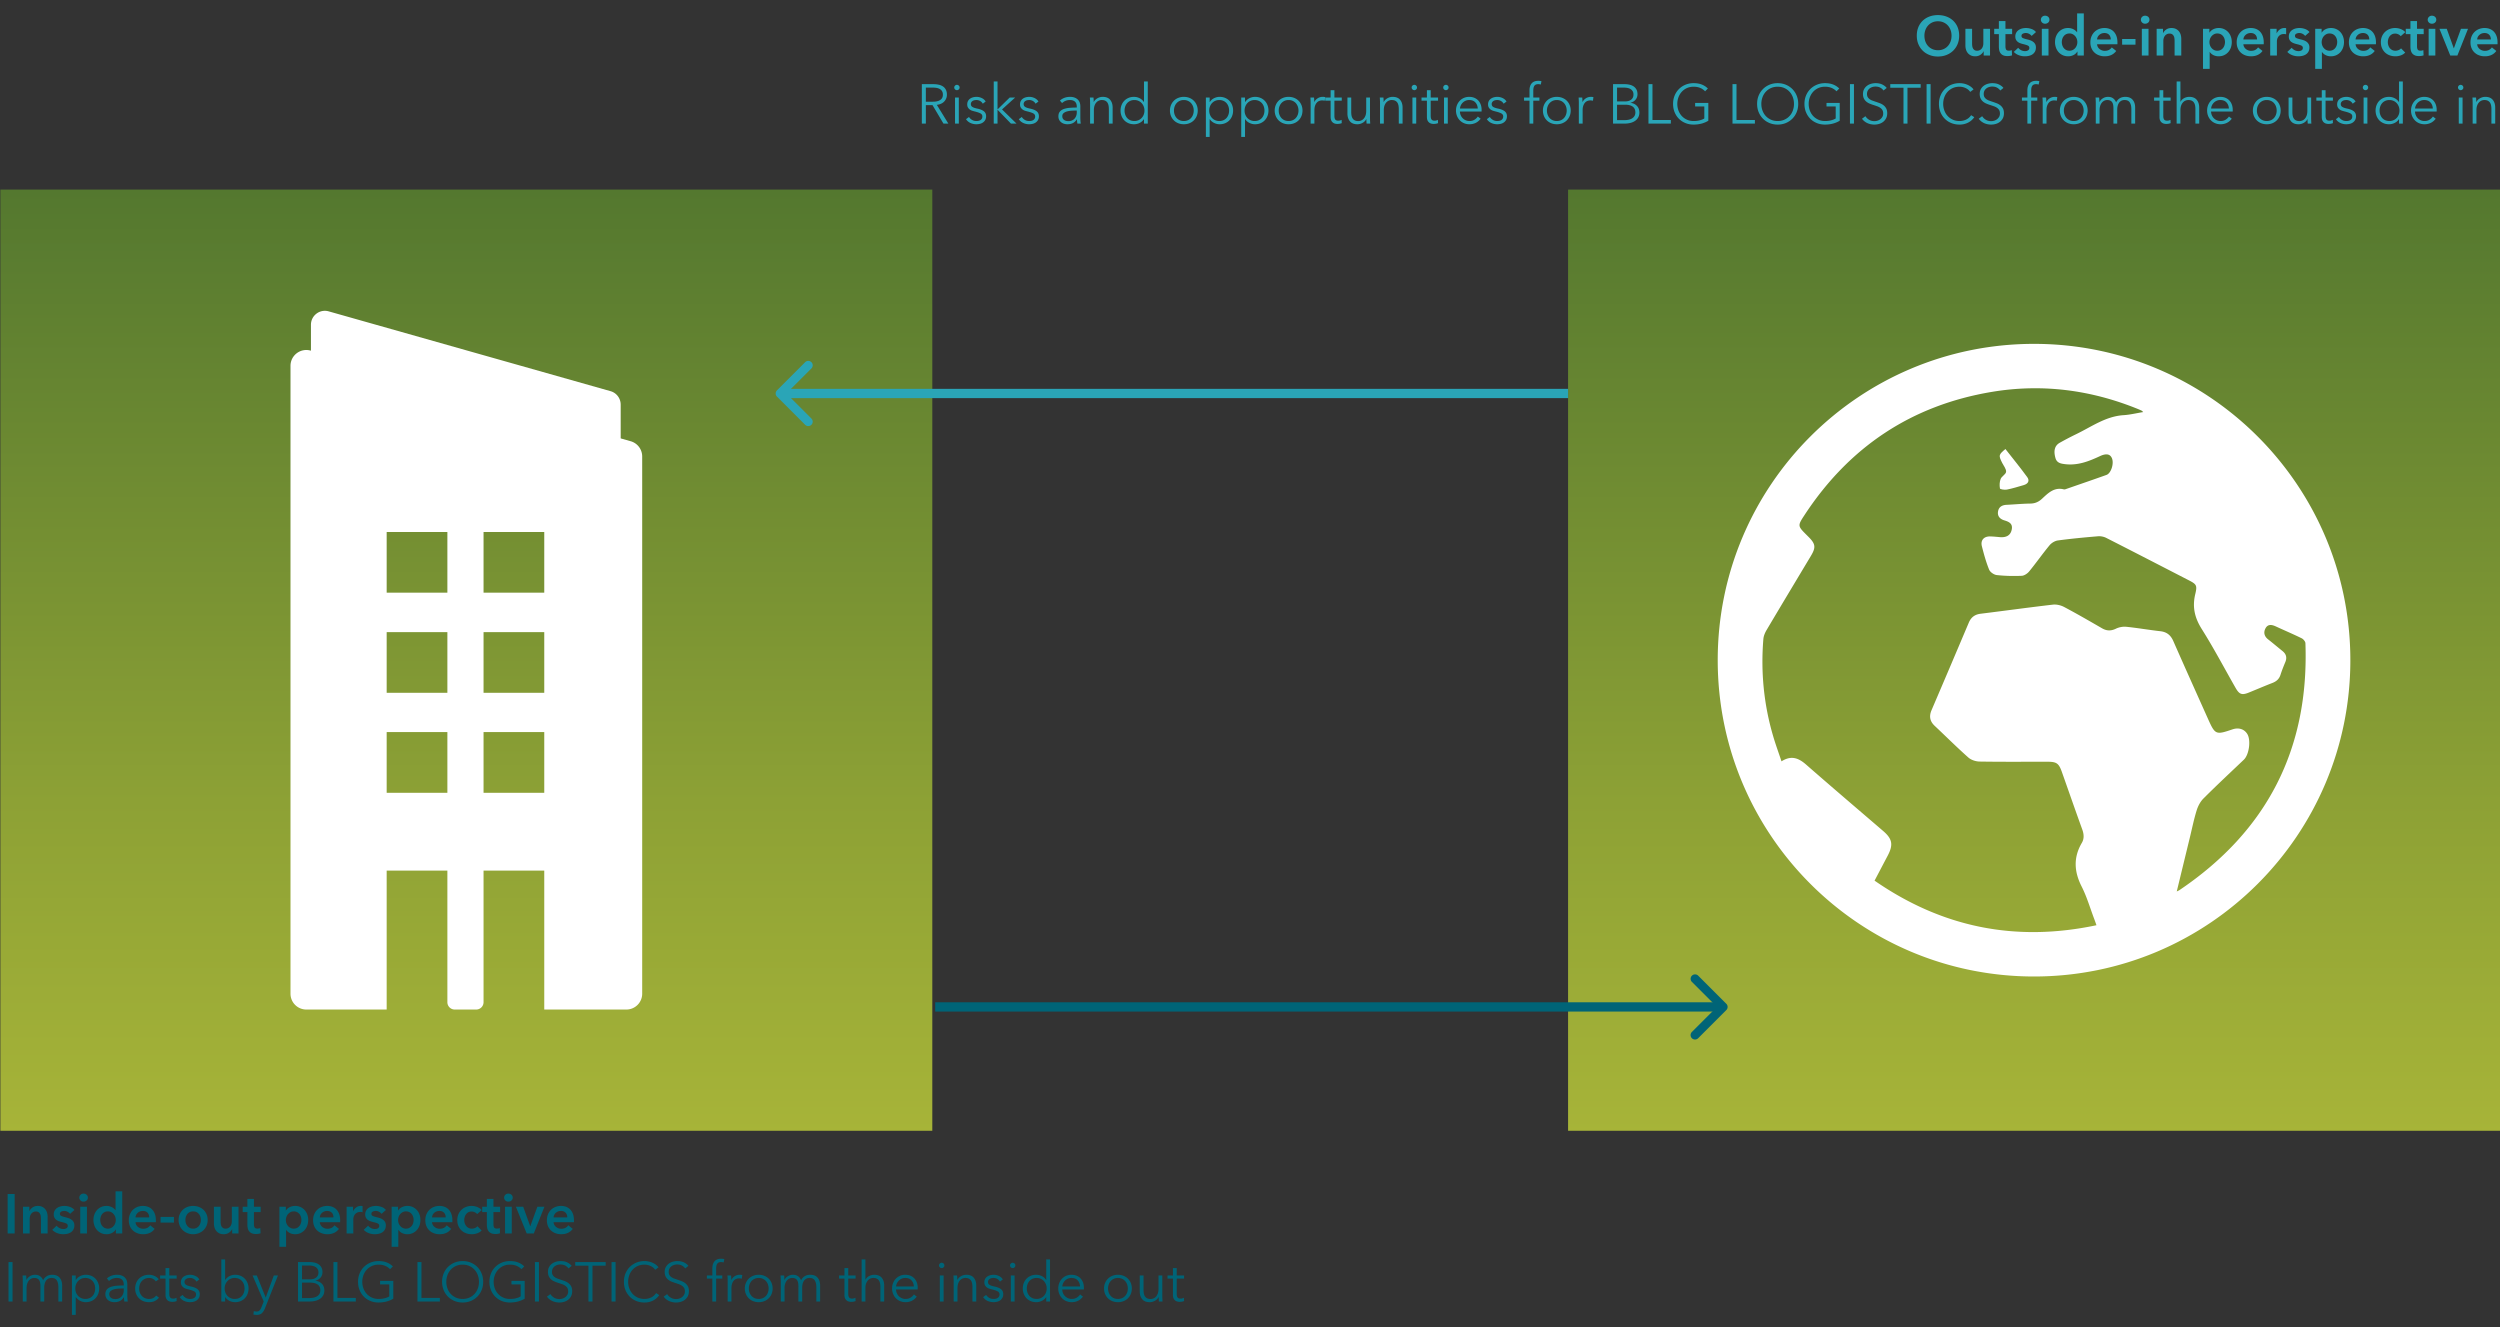
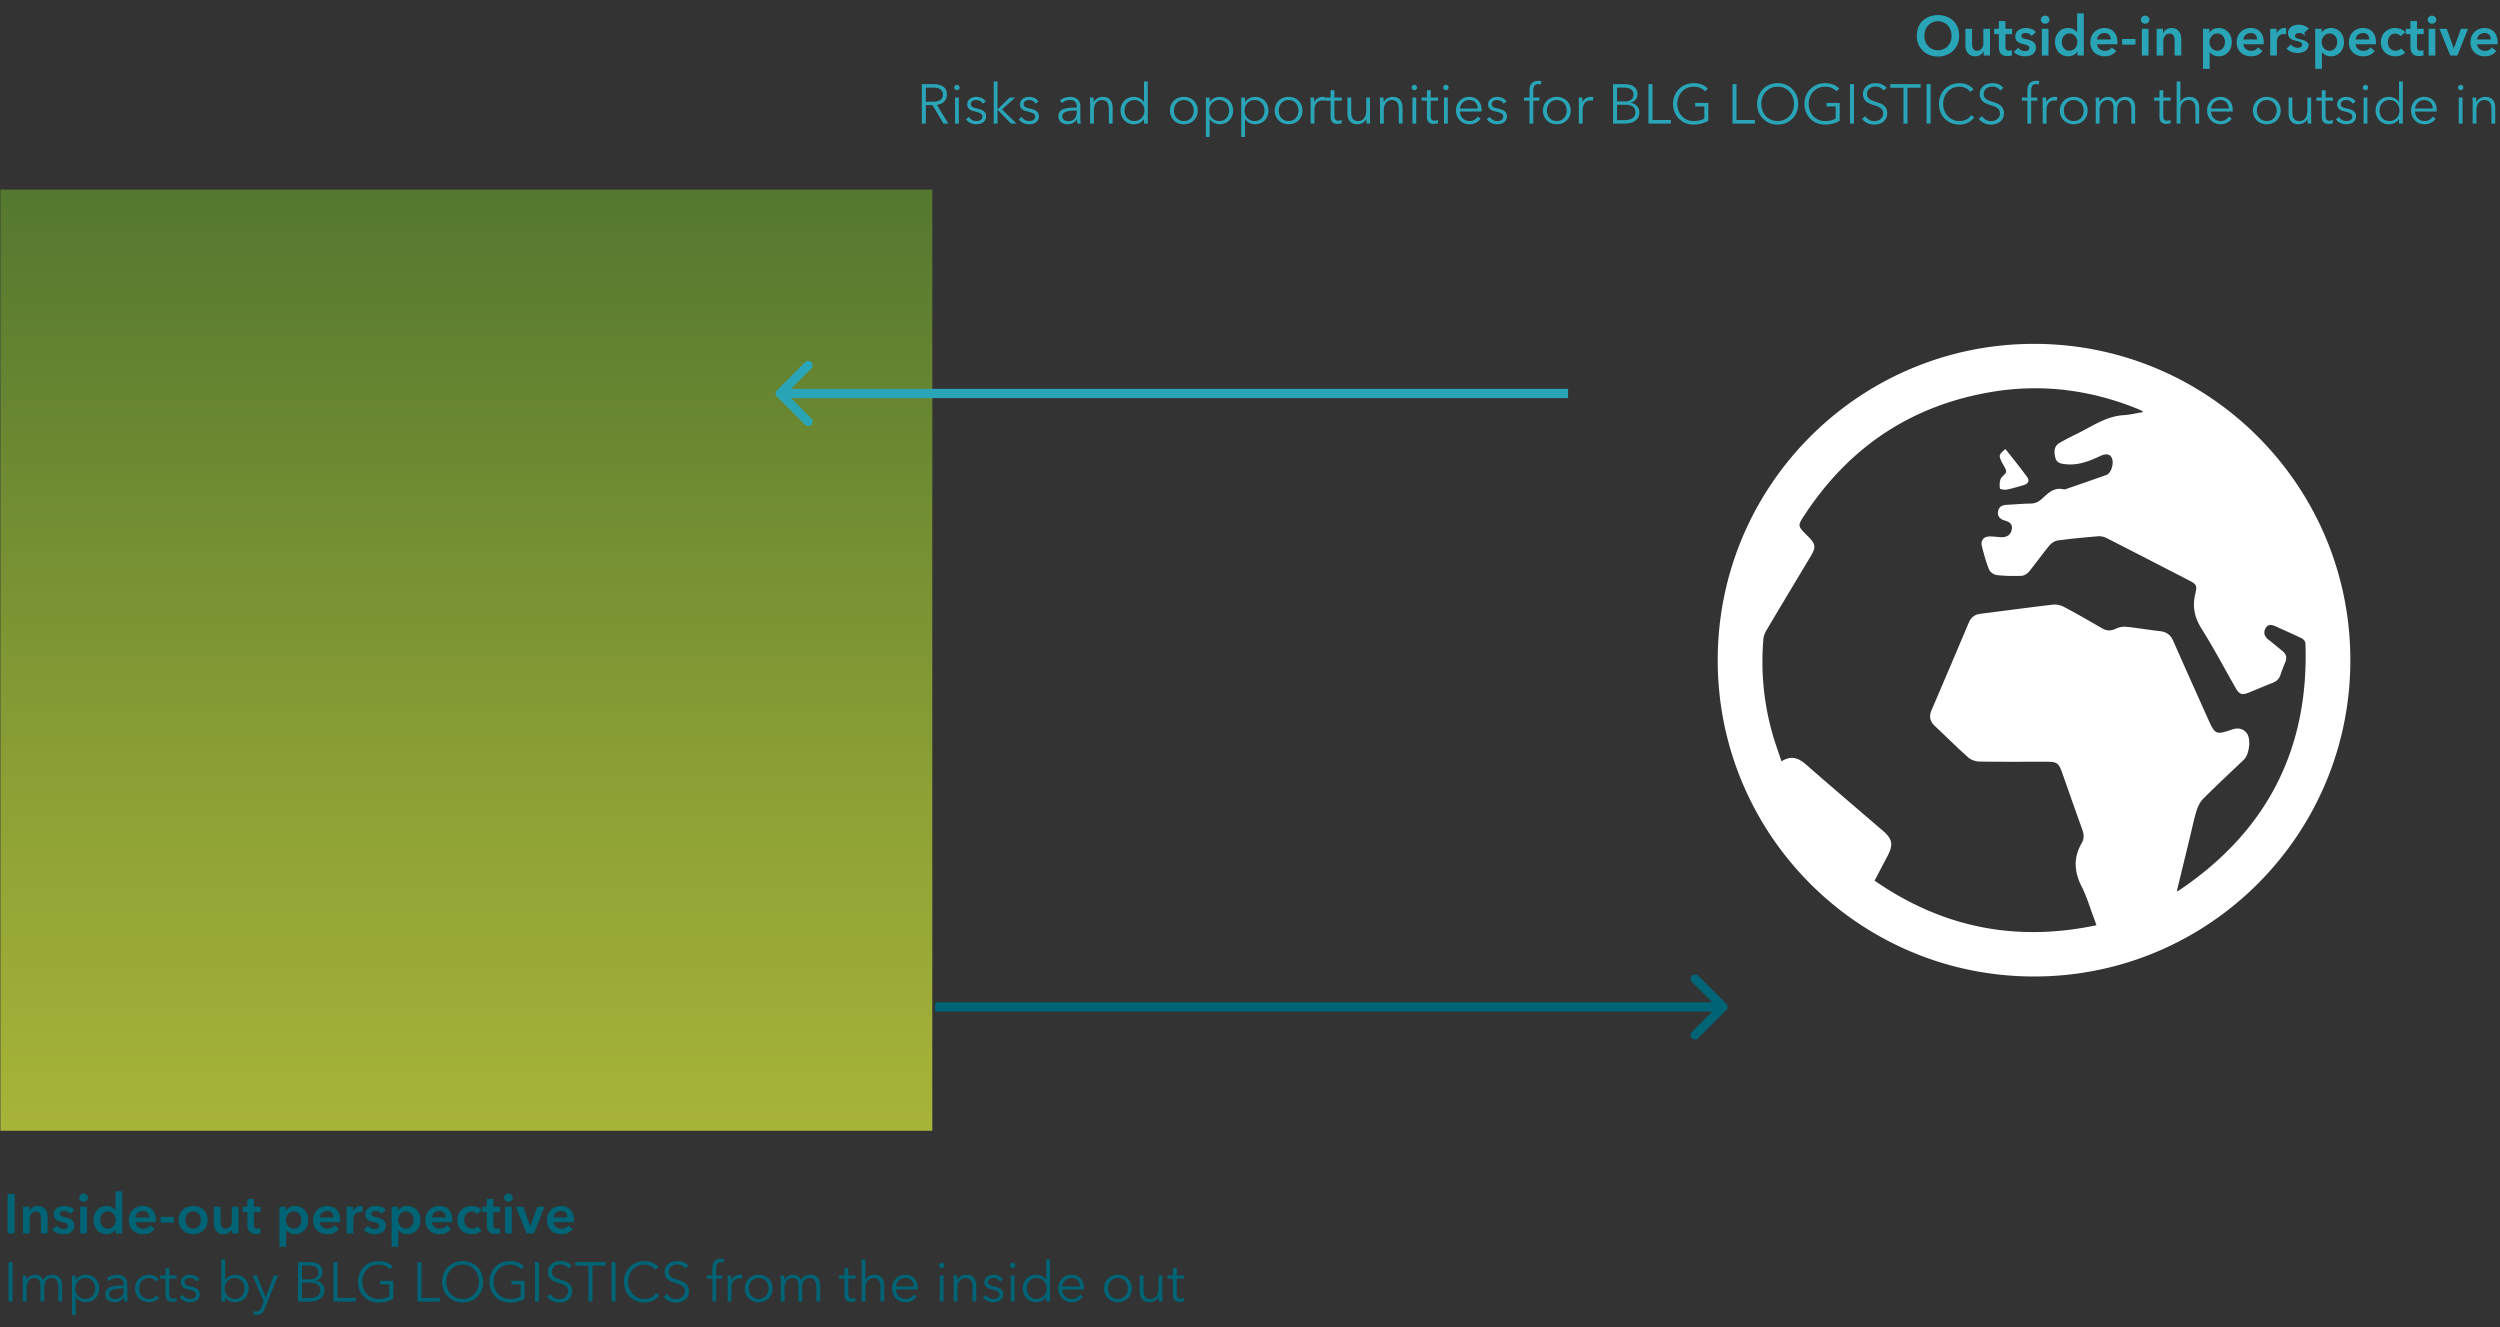
<svg xmlns="http://www.w3.org/2000/svg" xmlns:xlink="http://www.w3.org/1999/xlink" width="808" height="429" viewBox="0 0 808 429">
  <rect x="0" y="0" width="808" height="429" fill="#333333" stroke="none" />
  <defs>
    <linearGradient id="a" x1="657.402" y1="366.201" x2="657.402" y2="62.009" gradientUnits="userSpaceOnUse">
      <stop offset="0" stop-color="#a7b438" />
      <stop offset=".351" stop-color="#8da135" />
      <stop offset="1" stop-color="#54782f" />
    </linearGradient>
    <linearGradient id="b" x1="150.723" y1="366.201" x2="150.723" y2="62.009" xlink:href="#a" />
  </defs>
  <g data-name="graphics">
-     <path fill="url(#a)" d="M506.804 61.273h301.195v304.192H506.804z" />
    <path fill="url(#b)" d="M.125 61.273H301.32v304.192H.125z" />
-     <path d="M203.834 142.605l-3.23-.915v-10.93a4.505 4.505 0 00-3.279-4.335l-91.095-25.797c-2.876-.814-5.733 1.346-5.733 4.335v8.378l-.098-.027c-3.265-.925-6.51 1.528-6.51 4.922v202.932a5.116 5.116 0 005.116 5.116h25.967V281.37h19.62v42.537a2.377 2.377 0 002.377 2.377h6.938a2.377 2.377 0 002.377-2.377V281.37h19.62v44.914h26.536a5.116 5.116 0 005.116-5.116v-173.64a5.116 5.116 0 00-3.722-4.923zm-59.242 113.628h-19.62v-19.62h19.62v19.62zm0-32.312h-19.62v-19.62h19.62v19.62zm0-32.359h-19.62v-19.62h19.62v19.62zm31.311 64.67h-19.62v-19.619h19.62v19.62zm0-32.311h-19.62v-19.62h19.62v19.62zm0-32.359h-19.62v-19.62h19.62v19.62z" fill="#fff" />
    <g fill="#fff">
      <path d="M646.615 154.784c-.374.938-.412 2.104-.23 3.105.046.258 1.51.491 2.247.347 1.829-.36 3.617-.929 5.413-1.443 1.446-.414 2.01-1.419 1.155-2.59-2.256-3.093-4.686-6.06-7.049-9.08-2.225 1.863-2.256 2.047-1.023 4.528.467.94 1.314 1.927 1.238 2.83-.067.805-1.402 1.429-1.751 2.303z" />
      <path d="M657.402 111.137c-56.462 0-102.233 45.77-102.233 102.232s45.771 102.233 102.233 102.233 102.232-45.771 102.232-102.233-45.771-102.232-102.232-102.232zm46.93 176.587c-.18.123-.394.198-.806.4 1.452-5.98 2.854-11.761 4.26-17.54.705-2.9 1.294-5.836 2.18-8.68.43-1.381 1.184-2.823 2.196-3.833 4.264-4.261 8.676-8.375 13.044-12.532 1.718-1.635 2.357-6.339 1.107-8.334-.999-1.592-2.803-2.147-4.786-1.47-5.373 1.83-5.596 1.742-7.897-3.393-3.756-8.385-7.526-16.765-11.228-25.174-.844-1.917-2.123-2.928-4.22-3.164-3.665-.411-7.305-1.054-10.973-1.427-1.09-.11-2.347.132-3.335.61-1.594.772-2.972.754-4.483-.119-4.057-2.342-8.112-4.692-12.25-6.884-1.064-.565-2.469-.901-3.65-.765-7.795.899-15.568 1.981-23.355 2.941-1.897.234-3.094 1.157-3.826 2.887a6481.501 6481.501 0 01-12.033 28.277c-.848 1.978-.551 3.6 1.021 5.076 3.627 3.407 7.15 6.929 10.87 10.229.905.802 2.403 1.286 3.637 1.306 7.32.119 14.642.056 21.963.06 2.923.001 3.64.507 4.626 3.288 2.19 6.182 4.337 12.379 6.573 18.544.555 1.532.703 2.994-.12 4.394-2.767 4.709-2.503 9.285-.058 14.108 1.686 3.324 2.735 6.97 4.064 10.474.223.588.424 1.183.726 2.03-26.096 5.516-49.835.755-71.72-14.409 1.475-2.803 2.855-5.434 4.24-8.06 1.87-3.544 1.521-5.426-1.47-7.995-8.305-7.137-16.65-14.23-24.888-21.445-2.417-2.117-4.79-3.091-7.96-1.056-.94-2.817-1.9-5.436-2.687-8.106-3.027-10.27-4.053-20.76-3.174-31.423.082-.995.522-2.035 1.04-2.909 4.746-8.008 9.544-15.985 14.328-23.97 1.647-2.75 1.505-3.862-.788-6.155-.165-.166-.332-.33-.498-.496-3.037-3.033-3.072-3.056-.751-6.59 14.43-21.984 34.563-35.418 60.513-39.76 16.248-2.718 32.068-.648 47.33 5.582.378.154.751.325 1.12.504.097.048.167.152.47.437-2.224.363-4.258.869-6.315.998-5.81.364-10.369 3.75-15.34 6.14a98.41 98.41 0 00-5.289 2.764c-1.649.92-2.095 2.54-1.422 4.94.442 1.574 1.652 1.815 3.116 1.992 4.105.498 7.696-.926 11.279-2.597 2.085-.971 3.33-.666 3.887.747.675 1.705-.31 4.8-1.784 5.327-4.297 1.537-8.614 3.017-12.926 4.511-.274.095-.6.224-.856.16-3.125-.793-5.065 1.187-7.04 3.018-1.08 1.002-2.233 1.549-3.754 1.57-2.573.034-5.142.28-7.714.406-1.46.072-2.535.673-2.766 2.176-.233 1.524.655 2.426 2.039 2.847 1.44.438 2.737 1.006 2.414 2.852-.337 1.928-1.672 2.756-3.89 2.564-1.05-.091-2.1-.21-3.153-.225-1.994-.03-3.122 1.25-2.628 3.185.65 2.55 1.35 5.109 2.338 7.538.33.813 1.561 1.662 2.462 1.763 2.667.3 5.38.352 8.064.24.839-.036 1.857-.727 2.425-1.42 2.26-2.764 4.309-5.701 6.587-8.449.632-.762 1.74-1.431 2.707-1.561 4.293-.576 8.61-.982 12.928-1.344.876-.073 1.89.12 2.674.519 8.822 4.48 17.612 9.026 26.41 13.555 2.757 1.418 3.08 1.673 2.367 4.63-.996 4.139-.193 7.631 2.085 11.248 3.896 6.187 7.31 12.677 10.939 19.032 1.222 2.14 2.06 2.433 4.293 1.528 2.55-1.033 5.078-2.124 7.643-3.119 1.293-.501 2.165-1.278 2.594-2.63.442-1.392.99-2.753 1.553-4.101.606-1.451.291-2.607-.921-3.578-1.554-1.245-3.067-2.542-4.636-3.766-1.267-.989-1.543-2.273-.842-3.574.777-1.443 2.074-1.193 3.37-.592 2.762 1.28 5.57 2.468 8.302 3.808.552.271 1.207 1.035 1.227 1.592 1.228 34.172-12.428 60.768-40.778 79.848z" />
    </g>
    <path fill="none" stroke="#2aa5b7" stroke-miterlimit="10" stroke-width="3" d="M506.804 127.175H253.193" />
    <path d="M251.118 126.164a1.431 1.431 0 000 2.023l9.105 9.105a1.43 1.43 0 102.023-2.023l-8.094-8.094 8.094-8.093a1.43 1.43 0 10-2.023-2.023l-9.105 9.105z" fill="#2aa5b7" />
    <g>
      <path fill="none" stroke="#006477" stroke-miterlimit="10" stroke-width="3" d="M302.259 325.438H555.87" />
      <path d="M557.945 326.45a1.43 1.43 0 000-2.024l-9.105-9.105a1.431 1.431 0 00-2.023 2.024l8.094 8.093-8.094 8.093a1.43 1.43 0 002.023 2.024l9.105-9.105z" fill="#006477" />
    </g>
  </g>
  <g data-name="EN">
    <g fill="#2aa5b7">
-       <path d="M619.506 11.536c0-1.02.17-1.94.512-2.763a6.086 6.086 0 011.421-2.096 6.3 6.3 0 012.16-1.332c.835-.313 1.745-.469 2.73-.469.995 0 1.913.156 2.753.469.84.311 1.564.756 2.178 1.332a5.999 5.999 0 011.43 2.096c.343.823.513 1.744.513 2.763 0 .996-.17 1.905-.514 2.728a6.306 6.306 0 01-1.43 2.124c-.613.593-1.337 1.055-2.177 1.385s-1.758.496-2.754.496c-.984 0-1.894-.165-2.728-.496s-1.553-.792-2.16-1.385a6.403 6.403 0 01-1.422-2.124c-.342-.823-.512-1.732-.512-2.728zm2.465 0c0 .685.105 1.312.316 1.881.21.57.51 1.065.899 1.485.39.42.853.747 1.386.982.533.233 1.125.35 1.774.35s1.242-.117 1.781-.35a4.093 4.093 0 001.394-.982c.391-.42.692-.915.9-1.485.212-.57.317-1.196.317-1.88 0-.66-.105-1.272-.316-1.837-.21-.563-.506-1.055-.89-1.475s-.846-.75-1.387-.99c-.54-.24-1.14-.361-1.8-.361s-1.257.12-1.79.36c-.535.24-.994.57-1.377.99-.385.42-.682.913-.89 1.476a5.205 5.205 0 00-.317 1.836zM643.176 17.944h-2.053V16.56h-.035c-.192.431-.525.812-1 1.142-.473.33-1.035.495-1.682.495-.564 0-1.047-.098-1.449-.297s-.732-.459-.99-.783-.447-.695-.567-1.116a4.652 4.652 0 01-.181-1.296v-5.4h2.16v4.789c0 .252.02.515.055.792.035.275.113.524.234.746.12.223.285.405.494.55.211.143.49.215.838.215a1.862 1.862 0 001.521-.738c.16-.216.284-.465.368-.747.084-.281.127-.566.127-.854V9.305h2.16v8.64zM644.525 11.032V9.305h1.512V6.803h2.125v2.502h2.158v1.727h-2.158v4.014c0 .385.068.702.207.954.137.252.445.378.926.378.144 0 .3-.015.469-.045.168-.03.316-.074.449-.135l.072 1.693c-.191.07-.42.129-.683.17s-.516.063-.756.063c-.576 0-1.045-.081-1.405-.243a2.138 2.138 0 01-.855-.665c-.209-.282-.354-.607-.432-.973s-.117-.759-.117-1.179v-4.032h-1.512zM656.621 11.608a2.491 2.491 0 00-.79-.657 2.24 2.24 0 00-1.1-.28c-.348 0-.667.073-.954.218-.287.143-.431.383-.431.72s.158.573.476.71.783.28 1.395.423c.324.072.65.168.982.288.328.12.63.28.899.478.271.197.49.443.658.737s.252.651.252 1.071c0 .529-.1.975-.297 1.341a2.53 2.53 0 01-.793.89c-.33.23-.713.394-1.152.496-.438.103-.891.153-1.358.153-.674 0-1.326-.123-1.963-.369s-1.164-.597-1.584-1.053l1.422-1.332c.24.313.553.57.936.775.385.204.81.305 1.279.305.154 0 .314-.018.477-.053.162-.036.312-.093.449-.172.139-.077.25-.183.334-.315s.125-.294.125-.486c0-.36-.164-.617-.494-.773s-.826-.313-1.487-.47a6.99 6.99 0 01-.943-.277 3.08 3.08 0 01-.82-.45 2.082 2.082 0 01-.576-.694c-.143-.275-.215-.617-.215-1.025 0-.48.1-.895.297-1.243s.459-.632.783-.855c.324-.222.69-.387 1.097-.495a4.93 4.93 0 011.26-.161c.623 0 1.233.107 1.828.323.594.217 1.065.547 1.412.99l-1.404 1.242zM659.61 6.37c0-.348.128-.65.386-.91.258-.257.584-.386.98-.386s.73.123.999.37c.271.245.406.554.406.926s-.135.682-.406.927c-.27.246-.602.369-.998.369s-.723-.129-.98-.387-.388-.56-.388-.909zm.304 2.935h2.16v8.64h-2.16v-8.64zM673.486 17.944h-2.05v-1.296h-.038a2.94 2.94 0 01-1.25 1.153 3.835 3.835 0 01-1.718.395c-.66 0-1.252-.123-1.774-.369a4.05 4.05 0 01-1.332-.99 4.354 4.354 0 01-.845-1.458 5.282 5.282 0 01-.297-1.791c0-.636.101-1.23.304-1.781a4.359 4.359 0 01.866-1.44 4.028 4.028 0 013.023-1.314c.396 0 .75.045 1.063.135.31.09.583.2.818.333s.435.276.603.431c.168.156.305.307.414.45h.053V4.336h2.16v13.608zm-7.109-4.356c0 .337.05.673.152 1.009s.256.635.46.9c.204.264.462.48.775.648.31.167.677.251 1.097.251.395 0 .75-.08 1.06-.243.313-.162.581-.375.804-.638.22-.264.388-.562.504-.892a3.06 3.06 0 000-2.007 2.72 2.72 0 00-1.307-1.548 2.199 2.199 0 00-1.06-.252c-.42 0-.788.081-1.098.244a2.32 2.32 0 00-.776.638 2.815 2.815 0 00-.459.89 3.39 3.39 0 00-.152 1zM684.357 13.732v.289c0 .095-.005.192-.017.288h-6.57a2.136 2.136 0 00.793 1.52c.226.187.486.333.773.442.287.107.588.162.9.162.54 0 .996-.1 1.368-.297.373-.198.677-.472.917-.82l1.44 1.153c-.852 1.151-2.088 1.727-3.707 1.727a5.267 5.267 0 01-1.854-.315 4.341 4.341 0 01-1.466-.89 4.014 4.014 0 01-.973-1.414c-.234-.557-.352-1.19-.352-1.898 0-.697.118-1.33.352-1.9.234-.569.555-1.055.963-1.458s.89-.714 1.449-.935a4.834 4.834 0 011.809-.333c.6 0 1.154.098 1.666.297.51.197.949.492 1.322.881.371.39.662.876.873 1.458.209.582.314 1.263.314 2.043zm-2.16-.971c0-.277-.039-.54-.117-.792s-.201-.475-.37-.666c-.167-.193-.38-.345-.638-.46s-.56-.171-.908-.171c-.648 0-1.197.195-1.646.586-.452.39-.7.89-.748 1.503h4.427zM690.19 14.435h-4.32v-1.836h4.32v1.836zM691.936 6.37c0-.348.128-.65.386-.91.258-.257.586-.386.98-.386.397 0 .731.123 1 .37s.405.554.405.926-.135.682-.404.927c-.27.246-.604.369-1 .369-.395 0-.723-.129-.98-.387s-.387-.56-.387-.909zm.306 2.935h2.16v8.64h-2.16v-8.64zM697.03 9.305h2.052v1.385h.035c.194-.431.526-.812 1-1.143.473-.33 1.035-.494 1.684-.494.562 0 1.047.098 1.447.297.402.197.732.459.99.783.258.323.448.695.569 1.115.119.42.18.853.18 1.296v5.4h-2.16v-4.788c0-.252-.018-.515-.056-.792a2.107 2.107 0 00-.234-.747 1.55 1.55 0 00-.494-.549c-.211-.143-.488-.215-.838-.215-.348 0-.646.069-.898.207s-.46.314-.621.53a2.35 2.35 0 00-.37.747 2.986 2.986 0 00-.127.855v4.752h-2.16v-8.64zM714.076 9.305v1.206h.053c.11-.168.25-.34.424-.514s.386-.33.638-.468.538-.252.856-.342.674-.134 1.07-.134a4.04 4.04 0 013.024 1.313c.373.408.66.889.865 1.44.203.552.305 1.146.305 1.782 0 .637-.098 1.233-.297 1.79a4.354 4.354 0 01-.846 1.459 4.05 4.05 0 01-1.332.99c-.522.246-1.113.37-1.773.37-.612 0-1.172-.127-1.682-.379s-.904-.593-1.18-1.026h-.035v5.473h-2.16V9.305h2.07zm5.04 4.283c0-.335-.052-.668-.153-1a2.815 2.815 0 00-.46-.89 2.32 2.32 0 00-.774-.638c-.311-.163-.678-.244-1.098-.244-.395 0-.75.084-1.06.252a2.72 2.72 0 00-1.307 1.548 3.059 3.059 0 000 2.007c.115.33.283.628.504.892.222.263.49.476.802.638.31.162.666.243 1.06.243.42 0 .788-.084 1.099-.251.312-.168.57-.384.775-.649.203-.264.357-.563.459-.9s.152-.671.152-1.008zM731.643 13.732v.289c0 .095-.006.192-.018.288h-6.57a2.136 2.136 0 00.793 1.52c.226.187.486.333.773.442.287.107.588.162.9.162.54 0 .997-.1 1.368-.297.373-.198.677-.472.918-.82l1.44 1.153c-.852 1.151-2.089 1.727-3.708 1.727a5.267 5.267 0 01-1.853-.315 4.341 4.341 0 01-1.467-.89 4.014 4.014 0 01-.973-1.414c-.234-.557-.351-1.19-.351-1.898 0-.697.117-1.33.351-1.9.234-.569.555-1.055.963-1.458s.89-.714 1.45-.935a4.834 4.834 0 011.808-.333c.6 0 1.154.098 1.666.297.51.197.949.492 1.322.881.371.39.662.876.873 1.458.21.582.315 1.263.315 2.043zm-2.16-.971c0-.277-.04-.54-.118-.792s-.2-.475-.369-.666c-.168-.193-.38-.345-.639-.46s-.56-.171-.908-.171c-.648 0-1.197.195-1.646.586-.451.39-.7.89-.748 1.503h4.427zM733.73 9.305h2.07v1.44h.038a3.125 3.125 0 011.008-1.224c.431-.313.935-.468 1.511-.468.084 0 .174.003.27.009s.18.02.252.044v1.98c-.145-.035-.268-.06-.37-.071s-.2-.019-.296-.019c-.492 0-.889.09-1.188.27-.3.18-.535.396-.703.648s-.281.51-.342.774-.09.474-.09.63v4.626h-2.16v-8.64zM745.018 11.608a2.491 2.491 0 00-.791-.657 2.24 2.24 0 00-1.1-.28c-.348 0-.666.073-.953.218-.287.143-.432.383-.432.72s.158.573.477.71.783.28 1.394.423c.324.072.65.168.983.288.328.12.629.28.898.478.272.197.49.443.658.737s.252.651.252 1.071c0 .529-.1.975-.297 1.341a2.53 2.53 0 01-.793.89c-.33.23-.712.394-1.152.496-.437.103-.89.153-1.357.153-.674 0-1.326-.123-1.963-.369s-1.164-.597-1.584-1.053l1.422-1.332c.24.313.552.57.935.775.385.204.81.305 1.28.305.154 0 .314-.018.476-.053.162-.036.313-.093.45-.172.138-.077.25-.183.333-.315s.125-.294.125-.486c0-.36-.164-.617-.494-.773s-.826-.313-1.486-.47a6.99 6.99 0 01-.944-.277 3.08 3.08 0 01-.82-.45 2.082 2.082 0 01-.576-.694c-.143-.275-.215-.617-.215-1.025 0-.48.1-.895.297-1.243s.459-.632.783-.855c.324-.222.69-.387 1.098-.495a4.93 4.93 0 011.26-.161c.623 0 1.232.107 1.828.323.594.217 1.064.547 1.412.99l-1.404 1.242zM750.346 9.305v1.206h.052c.11-.168.25-.34.424-.514s.387-.33.639-.468.537-.252.855-.342.674-.134 1.07-.134a4.04 4.04 0 013.024 1.313c.373.408.66.889.865 1.44.204.552.305 1.146.305 1.782 0 .637-.098 1.233-.297 1.79a4.354 4.354 0 01-.845 1.459 4.05 4.05 0 01-1.333.99c-.521.246-1.113.37-1.773.37-.611 0-1.172-.127-1.682-.379s-.904-.593-1.18-1.026h-.034v5.473h-2.16V9.305h2.07zm5.039 4.283c0-.335-.051-.668-.153-1a2.815 2.815 0 00-.459-.89 2.32 2.32 0 00-.775-.638c-.31-.163-.678-.244-1.098-.244-.394 0-.75.084-1.06.252a2.72 2.72 0 00-1.307 1.548 3.059 3.059 0 000 2.007c.115.33.283.628.504.892.223.263.49.476.803.638.31.162.666.243 1.06.243.42 0 .788-.084 1.098-.251.313-.168.57-.384.775-.649.204-.264.358-.563.46-.9s.152-.671.152-1.008zM767.912 13.732v.289c0 .095-.006.192-.017.288h-6.57a2.136 2.136 0 00.793 1.52c.226.187.486.333.773.442.287.107.588.162.9.162.54 0 .996-.1 1.367-.297.373-.198.678-.472.918-.82l1.44 1.153c-.852 1.151-2.088 1.727-3.707 1.727a5.267 5.267 0 01-1.854-.315 4.341 4.341 0 01-1.467-.89 4.014 4.014 0 01-.972-1.414c-.235-.557-.352-1.19-.352-1.898 0-.697.117-1.33.352-1.9.234-.569.554-1.055.963-1.458s.89-.714 1.449-.935a4.834 4.834 0 011.808-.333c.6 0 1.155.098 1.666.297.51.197.95.492 1.323.881.37.39.662.876.873 1.458.209.582.314 1.263.314 2.043zm-2.16-.971c0-.277-.04-.54-.117-.792s-.201-.475-.37-.666c-.167-.193-.38-.345-.638-.46s-.56-.171-.908-.171c-.649 0-1.198.195-1.647.586-.45.39-.699.89-.748 1.503h4.428zM775.904 11.698c-.168-.24-.42-.44-.756-.602s-.677-.243-1.025-.243c-.396 0-.744.08-1.045.243a2.272 2.272 0 00-.746.638c-.2.264-.346.562-.441.891-.096.33-.145.663-.145.999s.05.669.154.999c.102.33.254.628.46.892.203.263.458.476.763.638.307.162.664.243 1.072.243.336 0 .672-.066 1.008-.198s.606-.324.809-.576l1.351 1.368c-.361.385-.82.682-1.377.89a5.105 5.105 0 01-1.81.316c-.635 0-1.238-.101-1.809-.305s-1.068-.504-1.494-.9a4.271 4.271 0 01-1.008-1.44c-.246-.565-.369-1.206-.369-1.927 0-.695.123-1.325.37-1.89a4.35 4.35 0 011-1.44c.42-.396.907-.701 1.466-.918a4.913 4.913 0 011.791-.323c.635 0 1.25.12 1.844.36.596.24 1.066.57 1.414.99l-1.477 1.295zM777.543 11.032V9.305h1.512V6.803h2.125v2.502h2.158v1.727h-2.158v4.014c0 .385.068.702.207.954.136.252.445.378.926.378.144 0 .3-.015.468-.045.168-.03.317-.074.45-.135l.072 1.693c-.192.07-.42.129-.684.17s-.515.063-.756.063c-.576 0-1.045-.081-1.404-.243a2.138 2.138 0 01-.855-.665c-.21-.282-.354-.607-.432-.973s-.117-.759-.117-1.179v-4.032h-1.512zM784.635 6.37c0-.348.129-.65.386-.91.258-.257.586-.386.981-.386.396 0 .73.123 1 .37s.404.554.404.926-.135.682-.404.927c-.27.246-.604.369-1 .369-.395 0-.723-.129-.98-.387s-.387-.56-.387-.909zm.306 2.935h2.16v8.64h-2.16v-8.64zM788.432 9.305h2.359l2.268 6.3h.035l2.287-6.3h2.285l-3.437 8.64h-2.305l-3.492-8.64zM807.207 13.732v.289c0 .095-.006.192-.018.288h-6.57c.024.311.104.596.242.854.139.259.32.48.55.666.228.187.485.333.773.442.289.107.587.162.9.162.541 0 .996-.1 1.37-.297.37-.198.677-.472.917-.82l1.44 1.153c-.852 1.151-2.088 1.727-3.71 1.727-.671 0-1.289-.105-1.853-.315a4.341 4.341 0 01-1.467-.89 4.014 4.014 0 01-.972-1.414c-.233-.557-.35-1.19-.35-1.898 0-.697.117-1.33.35-1.9a4.34 4.34 0 01.964-1.458c.407-.402.891-.714 1.448-.935a4.845 4.845 0 011.81-.333c.6 0 1.155.098 1.664.297.51.197.951.492 1.323.881.373.39.664.876.873 1.458.21.582.316 1.263.316 2.043zm-2.16-.971c0-.277-.04-.54-.117-.792s-.201-.475-.37-.666c-.167-.193-.38-.345-.638-.46s-.56-.171-.91-.171c-.647 0-1.196.195-1.647.586-.449.39-.699.89-.746 1.503h4.428zM299.234 39.944h-1.295V27.2h3.743c.625 0 1.203.06 1.738.18a3.9 3.9 0 011.385.586c.39.27.693.62.91 1.053.215.431.324.96.324 1.584 0 .467-.084.893-.252 1.277a3.144 3.144 0 01-1.71 1.675 4.468 4.468 0 01-1.296.323l3.725 6.066h-1.584l-3.527-5.958h-2.16v5.958zm0-7.074h2.25c1.045 0 1.848-.188 2.412-.566s.846-.946.846-1.701c0-.42-.078-.775-.234-1.063s-.371-.521-.647-.702a2.98 2.98 0 00-1.007-.396 6.363 6.363 0 00-1.315-.126h-2.305v4.554zM310.143 28.28c0 .252-.09.46-.27.621s-.379.244-.594.244a.866.866 0 01-.593-.244c-.182-.162-.272-.369-.272-.62s.09-.46.272-.622a.866.866 0 01.593-.243c.215 0 .414.081.594.243s.27.37.27.621zm-.252 11.664h-1.225v-8.423h1.225v8.423zM317.63 33.519a2.159 2.159 0 00-.817-.856 2.371 2.371 0 00-1.252-.333c-.215 0-.432.024-.649.072a1.762 1.762 0 00-.576.235c-.168.107-.303.246-.404.414s-.153.366-.153.594c0 .395.162.699.487.909.322.21.834.386 1.529.53.996.204 1.73.502 2.205.892s.71.915.71 1.575c0 .48-.093.885-.278 1.215s-.43.6-.729.81c-.3.21-.639.36-1.017.45-.377.09-.76.134-1.143.134a4.557 4.557 0 01-1.854-.395 3.426 3.426 0 01-1.476-1.243l.973-.72c.214.373.533.684.953.936s.882.378 1.386.378c.264 0 .516-.023.756-.072.24-.048.45-.132.63-.252.179-.12.323-.272.433-.459.107-.186.16-.416.16-.692 0-.445-.213-.778-.639-1-.426-.222-1.04-.428-1.844-.62-.251-.061-.519-.135-.8-.226a2.713 2.713 0 01-.783-.396 2.121 2.121 0 01-.594-.657c-.156-.263-.235-.594-.235-.99 0-.432.084-.8.252-1.106.168-.307.393-.56.674-.756.283-.199.604-.345.963-.442a4.337 4.337 0 011.117-.143c.588 0 1.158.132 1.71.395.552.265.966.637 1.241 1.116l-.935.703zM322.4 35.318h.053l3.889-3.797h1.763l-4.248 3.851 4.68 4.572h-1.799l-4.285-4.427h-.053v4.427h-1.224V26.336h1.224v8.982zM334.693 33.519a2.159 2.159 0 00-.818-.856 2.365 2.365 0 00-1.25-.333 2.98 2.98 0 00-.648.072 1.744 1.744 0 00-.577.235 1.26 1.26 0 00-.404.414 1.11 1.11 0 00-.154.594c0 .395.162.699.486.909s.834.386 1.53.53c.996.204 1.732.502 2.204.892.475.39.711.915.711 1.575 0 .48-.091.885-.277 1.215-.187.33-.43.6-.73.81-.3.21-.639.36-1.016.45a4.94 4.94 0 01-1.145.134c-.634 0-1.253-.132-1.853-.395s-1.092-.678-1.477-1.243l.973-.72c.217.373.533.684.955.936.42.252.881.378 1.385.378.264 0 .516-.023.756-.072.24-.048.45-.132.63-.252s.325-.272.432-.459c.108-.186.162-.416.162-.692 0-.445-.213-.778-.638-1-.426-.222-1.041-.428-1.846-.62-.252-.061-.52-.135-.8-.226-.282-.09-.544-.222-.784-.396s-.438-.392-.594-.657c-.156-.263-.234-.594-.234-.99 0-.432.084-.8.252-1.106.168-.307.392-.56.676-.756.28-.199.603-.345.962-.442.36-.095.733-.143 1.116-.143a3.93 3.93 0 011.71.395c.551.265.966.637 1.243 1.116l-.938.703zM348.014 34.492c0-.726-.192-1.268-.577-1.626s-.94-.536-1.673-.536c-.504 0-.973.09-1.405.27-.431.18-.798.42-1.097.72l-.684-.81c.348-.348.807-.636 1.377-.864.568-.227 1.215-.341 1.934-.341.457 0 .882.062 1.279.188s.744.316 1.043.568c.3.251.535.57.703.954s.252.834.252 1.35v3.69c0 .323.012.66.035 1.008s.06.641.108.881h-1.098c-.035-.204-.066-.425-.09-.666s-.035-.473-.035-.702h-.037c-.383.565-.819.97-1.305 1.215-.486.246-1.07.37-1.754.37a3.93 3.93 0 01-1-.136 2.807 2.807 0 01-.935-.442 2.51 2.51 0 01-.703-.795c-.186-.325-.278-.723-.278-1.192 0-.65.164-1.165.494-1.544s.772-.662 1.323-.849a7.769 7.769 0 011.9-.361 29.622 29.622 0 012.223-.081v-.269zm-.36 1.24c-.504 0-1.011.022-1.521.063-.51.043-.973.126-1.387.252s-.752.31-1.016.55c-.265.24-.396.557-.396.954 0 .3.057.552.17.756.115.204.267.369.459.495.193.126.406.216.639.27.234.053.472.08.712.08.432 0 .815-.075 1.15-.224.337-.15.62-.355.847-.613.228-.257.402-.554.523-.89.12-.336.18-.69.18-1.063v-.63h-.36zM353.414 31.52a14.403 14.403 0 01.072 1.44h.035c.24-.491.631-.89 1.17-1.196a3.412 3.412 0 011.711-.46c1.067 0 1.87.318 2.403.955.533.636.8 1.475.8 2.52v5.165h-1.224v-4.662a6.16 6.16 0 00-.108-1.206c-.072-.36-.195-.669-.369-.927s-.408-.459-.7-.603c-.296-.144-.665-.216-1.108-.216a2.336 2.336 0 00-1.764.8c-.24.271-.432.613-.576 1.027s-.217.904-.217 1.467v4.32h-1.223v-6.57c0-.228-.005-.521-.02-.882-.01-.36-.028-.683-.052-.971h1.17zM369.703 38.522c-.36.54-.828.949-1.402 1.224a4.082 4.082 0 01-1.783.414c-.66 0-1.258-.114-1.791-.342s-.99-.54-1.368-.935a4.236 4.236 0 01-.882-1.404c-.21-.54-.315-1.123-.315-1.747s.106-1.206.315-1.746c.21-.54.503-1.007.882-1.404.377-.395.834-.708 1.368-.936s1.13-.341 1.79-.341c.612 0 1.208.14 1.784.423.574.282 1.043.699 1.402 1.25h.037v-6.642h1.223v13.608h-1.223v-1.422h-.037zm-6.246-2.79c0 .468.072.91.217 1.324s.351.773.62 1.08c.27.305.604.546.999.72.396.173.848.26 1.352.26.466 0 .898-.087 1.294-.26a3.152 3.152 0 001.702-1.783c.162-.414.244-.86.244-1.34 0-.48-.082-.927-.244-1.341s-.387-.775-.676-1.08c-.287-.307-.63-.546-1.026-.72s-.828-.262-1.294-.262c-.504 0-.956.09-1.352.27-.395.18-.729.423-.998.73-.27.306-.477.665-.621 1.08s-.217.855-.217 1.322zM387.11 35.732c0 .636-.112 1.224-.333 1.764a4.254 4.254 0 01-.927 1.404 4.22 4.22 0 01-1.422.927 4.84 4.84 0 01-1.819.333 4.774 4.774 0 01-1.798-.333 4.208 4.208 0 01-1.424-.927 4.249 4.249 0 01-.926-1.404c-.223-.54-.334-1.128-.334-1.764s.111-1.223.334-1.763c.22-.54.531-1.009.926-1.405a4.194 4.194 0 011.424-.926 4.755 4.755 0 011.798-.333c.66 0 1.266.11 1.819.333.55.221 1.025.53 1.422.926.396.396.705.865.927 1.405.221.54.332 1.128.332 1.763zm-1.296 0c0-.467-.076-.909-.226-1.323s-.363-.773-.639-1.08a3.01 3.01 0 00-1.008-.728c-.396-.181-.84-.27-1.332-.27s-.933.089-1.322.27c-.39.18-.723.422-1 .728-.275.307-.488.666-.639 1.08s-.224.856-.224 1.323.074.91.224 1.324.364.773.64 1.08c.276.305.608.546 1 .72.388.173.83.26 1.321.26s.936-.087 1.332-.26.733-.415 1.008-.72c.276-.307.488-.666.639-1.08s.226-.856.226-1.324zM390.96 44.265h-1.222V31.52h1.223v1.458h.055c.347-.552.812-.97 1.394-1.251s1.174-.423 1.774-.423c.66 0 1.257.114 1.79.341s.99.54 1.368.936c.379.397.672.864.883 1.404.209.54.314 1.122.314 1.746s-.105 1.206-.314 1.747a4.236 4.236 0 01-.883 1.404c-.377.395-.834.708-1.367.935s-1.131.342-1.791.342c-.6 0-1.192-.14-1.774-.423s-1.047-.686-1.394-1.215h-.055v5.743zm6.284-8.533c0-.467-.072-.909-.217-1.323s-.351-.773-.62-1.08a2.933 2.933 0 00-.999-.728 3.218 3.218 0 00-1.35-.27c-.468 0-.9.087-1.296.26s-.739.414-1.026.72c-.289.306-.513.667-.675 1.08s-.243.862-.243 1.341c0 .48.08.927.243 1.341s.386.772.675 1.072a3.16 3.16 0 002.323.971c.503 0 .953-.087 1.35-.26.394-.174.728-.415.997-.72.27-.307.477-.666.621-1.08s.217-.856.217-1.324zM402.39 44.265h-1.222V31.52h1.223v1.458h.054c.348-.552.813-.97 1.395-1.251s1.174-.423 1.773-.423c.66 0 1.258.114 1.791.341s.99.54 1.367.936c.38.397.672.864.883 1.404.21.54.315 1.122.315 1.746s-.106 1.206-.315 1.747a4.236 4.236 0 01-.883 1.404c-.376.395-.834.708-1.367.935s-1.13.342-1.79.342c-.6 0-1.192-.14-1.774-.423s-1.047-.686-1.395-1.215h-.054v5.743zm6.284-8.533c0-.467-.072-.909-.217-1.323s-.352-.773-.621-1.08a2.933 2.933 0 00-.998-.728 3.218 3.218 0 00-1.35-.27c-.468 0-.9.087-1.297.26s-.738.414-1.025.72c-.289.306-.514.667-.676 1.08s-.242.862-.242 1.341c0 .48.08.927.242 1.341s.387.772.676 1.072a3.16 3.16 0 002.322.971c.504 0 .953-.087 1.35-.26.394-.174.728-.415.998-.72.27-.307.476-.666.621-1.08s.217-.856.217-1.324zM420.967 35.732c0 .636-.112 1.224-.332 1.764a4.254 4.254 0 01-.928 1.404 4.22 4.22 0 01-1.422.927 4.84 4.84 0 01-1.818.333 4.774 4.774 0 01-1.799-.333 4.208 4.208 0 01-1.424-.927 4.249 4.249 0 01-.926-1.404c-.222-.54-.334-1.128-.334-1.764s.112-1.223.334-1.763c.221-.54.532-1.009.926-1.405a4.194 4.194 0 011.424-.926 4.755 4.755 0 011.799-.333c.66 0 1.265.11 1.818.333.55.221 1.026.53 1.422.926.397.396.705.865.928 1.405.22.54.332 1.128.332 1.763zm-1.295 0c0-.467-.076-.909-.227-1.323s-.363-.773-.638-1.08a3.01 3.01 0 00-1.008-.728c-.397-.181-.84-.27-1.332-.27s-.934.089-1.322.27c-.391.18-.723.422-1 .728-.276.307-.489.666-.64 1.08s-.224.856-.224 1.323.074.91.225 1.324.363.773.639 1.08c.277.305.609.546 1 .72.388.173.83.26 1.322.26s.935-.087 1.332-.26.732-.415 1.008-.72c.275-.307.488-.666.638-1.08s.227-.856.227-1.324zM423.576 32.492c-.012-.36-.03-.683-.053-.971h1.17a14.403 14.403 0 01.073 1.439h.035c.24-.491.6-.89 1.08-1.196a2.945 2.945 0 011.621-.46c.154 0 .297.007.422.018.127.012.256.036.387.073l-.163 1.17a2.29 2.29 0 00-.359-.073 3.644 3.644 0 00-.504-.036c-.324 0-.637.06-.935.18-.301.12-.563.308-.784.565a2.985 2.985 0 00-.54.988c-.137.4-.208.883-.208 1.446v4.31h-1.222v-6.571c0-.228-.006-.521-.02-.882zM433.656 32.546h-2.375v4.914c0 .312.03.57.09.774s.147.364.26.477c.115.114.25.192.406.234s.324.064.504.064c.168 0 .344-.025.531-.072.186-.048.364-.115.532-.199l.052 1.063a3.62 3.62 0 01-.674.188c-.234.042-.49.064-.765.064-.229 0-.469-.03-.72-.091-.253-.06-.485-.174-.702-.342s-.393-.395-.531-.683-.207-.666-.207-1.134v-5.257h-1.746V31.52h1.746v-2.376h1.224v2.376h2.375v1.025zM441.686 39.944a16.192 16.192 0 01-.072-1.44h-.038c-.24.492-.629.892-1.17 1.197-.539.307-1.11.46-1.709.46-1.068 0-1.869-.318-2.404-.955-.533-.636-.8-1.476-.8-2.52v-5.165h1.224v4.662c0 .443.035.845.107 1.206.072.359.196.669.37.926s.408.46.702.603c.293.145.663.217 1.106.217.324 0 .64-.067.945-.198.307-.132.58-.333.82-.604.239-.27.432-.611.577-1.025.142-.414.215-.904.215-1.467v-4.32h1.224v6.57c0 .227.006.521.018.882.012.359.03.683.054.971h-1.17zM447.121 31.52a14.403 14.403 0 01.072 1.44h.036c.24-.491.63-.89 1.17-1.196a3.412 3.412 0 011.71-.46c1.067 0 1.87.318 2.403.955.533.636.8 1.475.8 2.52v5.165h-1.224v-4.662a6.16 6.16 0 00-.108-1.206c-.072-.36-.195-.669-.369-.927s-.408-.459-.7-.603c-.296-.144-.665-.216-1.108-.216a2.336 2.336 0 00-1.764.8c-.24.271-.432.613-.576 1.027s-.217.904-.217 1.467v4.32h-1.223v-6.57c0-.228-.005-.521-.02-.882-.01-.36-.028-.683-.052-.971h1.17zM457.975 28.28c0 .252-.09.46-.27.621s-.379.244-.594.244a.866.866 0 01-.593-.244c-.182-.162-.272-.369-.272-.62s.09-.46.272-.622a.866.866 0 01.593-.243c.215 0 .414.081.594.243s.27.37.27.621zm-.252 11.664h-1.225v-8.423h1.225v8.423zM464.78 32.546h-2.378v4.914c0 .312.032.57.09.774.06.204.149.364.262.477.113.114.248.192.404.234s.324.064.504.064c.168 0 .346-.025.531-.072s.364-.115.532-.199l.054 1.063c-.216.084-.441.146-.675.188s-.489.064-.766.064c-.227 0-.467-.03-.719-.091a1.826 1.826 0 01-.703-.342 1.864 1.864 0 01-.53-.683c-.138-.289-.206-.666-.206-1.134v-5.257h-1.746V31.52h1.746v-2.376h1.222v2.376h2.377v1.025zM468.18 28.28c0 .252-.09.46-.27.621s-.379.244-.594.244a.866.866 0 01-.593-.244c-.182-.162-.272-.369-.272-.62s.09-.46.272-.622a.866.866 0 01.593-.243c.215 0 .414.081.594.243s.27.37.27.621zm-.252 11.664h-1.225v-8.423h1.225v8.423zM478.854 35.48v.27c0 .097-.006.198-.018.307h-6.984c.011.42.095.815.252 1.187a3.034 3.034 0 001.62 1.629 2.98 2.98 0 001.206.243c.636 0 1.185-.146 1.646-.44.463-.294.815-.633 1.055-1.018l.918.72c-.506.637-1.06 1.093-1.666 1.368a4.651 4.651 0 01-1.953.414 4.483 4.483 0 01-1.737-.333 4.048 4.048 0 01-1.377-.927 4.399 4.399 0 01-.91-1.404c-.22-.54-.332-1.128-.332-1.764s.108-1.223.324-1.763c.215-.54.516-1.009.9-1.405a4.095 4.095 0 011.35-.926 4.178 4.178 0 011.674-.333c.66 0 1.242.11 1.746.333.504.221.924.521 1.26.9s.59.818.766 1.322c.174.504.26 1.044.26 1.62zm-1.243-.396c-.035-.792-.29-1.448-.763-1.97-.475-.522-1.15-.784-2.026-.784a2.83 2.83 0 00-1.135.226 3.027 3.027 0 00-1.547 1.494c-.156.33-.245.675-.27 1.034h5.741zM485.963 33.519a2.159 2.159 0 00-.818-.856 2.365 2.365 0 00-1.25-.333 2.98 2.98 0 00-.649.072 1.744 1.744 0 00-.576.235 1.26 1.26 0 00-.404.414 1.11 1.11 0 00-.155.594c0 .395.162.699.487.909s.834.386 1.529.53c.996.204 1.732.502 2.205.892.475.39.711.915.711 1.575 0 .48-.092.885-.277 1.215-.188.33-.43.6-.73.81-.3.21-.64.36-1.016.45a4.94 4.94 0 01-1.145.134c-.635 0-1.254-.132-1.854-.395s-1.091-.678-1.476-1.243l.973-.72c.216.373.533.684.955.936.42.252.88.378 1.384.378.264 0 .516-.023.756-.072.24-.048.451-.132.631-.252s.324-.272.432-.459c.107-.186.162-.416.162-.692 0-.445-.213-.778-.639-1-.426-.222-1.04-.428-1.845-.62-.252-.061-.52-.135-.801-.226-.282-.09-.543-.222-.783-.396s-.438-.392-.594-.657c-.156-.263-.235-.594-.235-.99 0-.432.084-.8.252-1.106.168-.307.393-.56.676-.756.281-.199.604-.345.963-.442.36-.095.732-.143 1.115-.143a3.93 3.93 0 011.711.395c.551.265.965.637 1.242 1.116l-.937.703zM497.537 32.546h-1.978v7.398h-1.225v-7.398h-1.764V31.52h1.764v-2.304c0-.96.234-1.717.701-2.269.469-.552 1.19-.828 2.16-.828.157 0 .325.009.504.027.182.018.35.051.504.1l-.215 1.08a4.822 4.822 0 00-.396-.09 2.583 2.583 0 00-.45-.037c-.324 0-.591.054-.8.162a1.15 1.15 0 00-.487.46 1.97 1.97 0 00-.234.693 5.27 5.27 0 00-.062.845v2.16h1.978v1.026zM507.654 35.732c0 .636-.111 1.224-.334 1.764s-.53 1.008-.925 1.404a4.208 4.208 0 01-1.424.927 4.83 4.83 0 01-1.817.333c-.648 0-1.248-.111-1.8-.333s-1.026-.531-1.422-.927a4.254 4.254 0 01-.928-1.404c-.22-.54-.332-1.128-.332-1.764s.111-1.223.332-1.763c.223-.54.531-1.009.928-1.405.396-.396.869-.705 1.422-.926a4.772 4.772 0 011.8-.333c.659 0 1.266.11 1.817.333.552.221 1.027.53 1.424.926.394.396.703.865.925 1.405s.334 1.128.334 1.763zm-1.297 0c0-.467-.074-.909-.224-1.323s-.363-.773-.639-1.08a3.05 3.05 0 00-1.008-.728 3.18 3.18 0 00-1.332-.27c-.492 0-.933.089-1.324.27-.389.18-.723.422-.998.728-.277.307-.49.666-.639 1.08-.15.414-.226.856-.226 1.323s.076.91.226 1.324c.149.414.362.773.639 1.08.275.305.61.546.998.72.39.173.832.26 1.324.26.49 0 .936-.087 1.332-.26.395-.174.73-.415 1.008-.72.276-.307.488-.666.639-1.08s.224-.856.224-1.324zM510.264 32.492c-.012-.36-.03-.683-.055-.971h1.17a16.19 16.19 0 01.072 1.44h.037c.239-.492.6-.892 1.08-1.197a2.939 2.939 0 011.62-.46c.156 0 .296.007.423.018.125.012.254.036.387.073l-.162 1.17a2.342 2.342 0 00-.36-.073 3.693 3.693 0 00-.505-.036c-.323 0-.635.06-.936.18a2.03 2.03 0 00-.783.565c-.22.258-.402.587-.54.988-.138.4-.206.883-.206 1.446v4.31h-1.225v-6.571c0-.228-.006-.521-.017-.882zM521.334 27.2h3.797c.48 0 .967.052 1.459.154.49.101.931.276 1.322.521.39.246.707.58.953.999.246.42.37.948.37 1.584 0 .673-.206 1.258-.616 1.755-.41.499-.959.825-1.646.981v.036c.826.096 1.511.417 2.056.963s.819 1.287.819 2.223c0 .528-.112 1.012-.332 1.45-.223.438-.537.81-.944 1.115-.408.306-.904.543-1.492.711a7.163 7.163 0 01-1.975.252h-3.771V27.2zm1.295 5.58h2.61c.312 0 .626-.036.945-.108.318-.071.609-.194.873-.368s.476-.406.638-.694.244-.641.244-1.062c0-.407-.082-.752-.244-1.034s-.38-.514-.656-.694-.6-.308-.973-.386a5.762 5.762 0 00-1.187-.118h-2.25v4.464zm0 6.048h2.412a6.5 6.5 0 001.342-.135c.426-.09.797-.234 1.115-.431.318-.199.572-.456.766-.775.191-.317.287-.699.287-1.142 0-.84-.285-1.468-.856-1.882-.568-.413-1.377-.62-2.42-.62h-2.646v4.985zM534.078 38.792h5.94v1.152h-7.237V27.2h1.297v11.592zM551.088 29.504a4.675 4.675 0 00-1.584-1.089c-.613-.258-1.315-.387-2.108-.387-.816 0-1.55.15-2.205.45a4.99 4.99 0 00-1.664 1.212c-.457.51-.806 1.1-1.052 1.77s-.37 1.379-.37 2.121c0 .743.124 1.45.37 2.121s.595 1.258 1.052 1.76c.455.504 1.01.905 1.664 1.205s1.39.45 2.205.45c.721 0 1.381-.079 1.981-.234.6-.156 1.086-.355 1.459-.595v-3.87h-2.97v-1.151h4.265v5.756a8.255 8.255 0 01-2.25.939c-.805.204-1.639.307-2.502.307-.961 0-1.848-.168-2.664-.504s-1.518-.802-2.106-1.396-1.047-1.299-1.377-2.115c-.33-.816-.496-1.71-.496-2.682s.168-1.866.504-2.681c.336-.817.803-1.522 1.397-2.116s1.295-1.058 2.105-1.395a6.837 6.837 0 012.637-.504c1.02 0 1.908.152 2.664.458a5.722 5.722 0 011.943 1.27l-.898.9zM561.24 38.792h5.94v1.152h-7.237V27.2h1.297v11.592zM581.184 33.572c0 .972-.168 1.866-.504 2.682a6.371 6.371 0 01-1.397 2.115c-.594.594-1.295 1.06-2.105 1.396s-1.69.504-2.637.504-1.826-.168-2.637-.504-1.511-.802-2.105-1.396-1.06-1.299-1.397-2.115c-.336-.816-.504-1.71-.504-2.682s.168-1.866.504-2.681c.336-.817.803-1.522 1.397-2.116s1.295-1.058 2.105-1.395c.81-.335 1.69-.504 2.637-.504s1.826.169 2.637.504c.81.337 1.511.802 2.105 1.395a6.371 6.371 0 011.397 2.116c.336.815.504 1.71.504 2.681zm-1.37.01c0-.743-.119-1.45-.359-2.121s-.588-1.26-1.045-1.77a4.99 4.99 0 00-1.664-1.213c-.654-.3-1.389-.45-2.205-.45s-1.55.15-2.205.45a4.99 4.99 0 00-1.664 1.212c-.457.51-.805 1.1-1.045 1.77s-.36 1.379-.36 2.121c0 .743.12 1.45.36 2.121s.588 1.258 1.045 1.76c.455.504 1.01.905 1.664 1.205s1.389.45 2.205.45 1.55-.15 2.205-.45 1.21-.701 1.664-1.204c.457-.503.805-1.09 1.045-1.76s.36-1.379.36-2.122zM593.549 29.504a4.656 4.656 0 00-1.584-1.089c-.611-.258-1.315-.387-2.106-.387-.816 0-1.55.15-2.205.45-.654.3-1.209.704-1.666 1.212-.455.51-.806 1.1-1.052 1.77s-.37 1.379-.37 2.121c0 .743.123 1.45.37 2.121s.597 1.258 1.052 1.76c.457.504 1.012.905 1.666 1.205s1.389.45 2.205.45c.72 0 1.38-.079 1.98-.234.6-.156 1.087-.355 1.458-.595v-3.87h-2.97v-1.151h4.267v5.756a8.307 8.307 0 01-2.25.939c-.805.204-1.639.307-2.502.307-.961 0-1.85-.168-2.664-.504-.817-.336-1.52-.802-2.108-1.396s-1.047-1.299-1.377-2.115c-.33-.816-.494-1.71-.494-2.682s.168-1.866.504-2.681c.336-.817.8-1.522 1.395-2.116s1.297-1.058 2.105-1.395a6.84 6.84 0 012.639-.504c1.02 0 1.906.152 2.664.458a5.741 5.741 0 011.943 1.27l-.9.9zM599.201 39.944h-1.297V27.2h1.297v12.744zM608.758 29.252a3.1 3.1 0 00-1.063-.927c-.431-.233-.953-.35-1.564-.35-.313 0-.631.047-.955.143a2.766 2.766 0 00-.881.442c-.266.198-.479.447-.64.747s-.243.654-.243 1.061c0 .408.078.744.233 1.008.156.265.363.49.619.676.257.185.55.339.88.459.329.12.672.24 1.032.36.443.144.888.3 1.338.467.449.169.853.388 1.21.657.36.27.653.612.881 1.026.227.415.34.939.34 1.576 0 .635-.12 1.184-.363 1.646s-.557.844-.945 1.144c-.387.3-.83.521-1.328.666a5.396 5.396 0 01-1.502.216c-.385 0-.77-.04-1.153-.118a5.236 5.236 0 01-1.097-.35 4.48 4.48 0 01-.973-.595c-.3-.24-.564-.516-.791-.828l1.115-.827c.276.456.662.837 1.16 1.142s1.084.46 1.756.46c.324 0 .655-.051.99-.154.336-.102.64-.258.909-.468s.492-.468.666-.773c.174-.307.261-.663.261-1.071 0-.445-.087-.814-.261-1.108s-.405-.54-.694-.737a4.213 4.213 0 00-.988-.495 49.31 49.31 0 00-1.172-.397 14.68 14.68 0 01-1.24-.45 4.22 4.22 0 01-1.1-.656 3.088 3.088 0 01-.78-1c-.2-.396-.3-.882-.3-1.457 0-.613.123-1.14.37-1.584.245-.445.568-.81.962-1.099.397-.288.834-.498 1.315-.63s.955-.198 1.422-.198c.865 0 1.601.153 2.214.459.612.307 1.075.67 1.385 1.09l-1.025.827zM616.498 39.944h-1.295V28.353h-4.267V27.2h9.828v1.153h-4.266v11.591zM623.969 39.944h-1.297V27.2h1.297v12.744zM638.08 37.874a5.224 5.224 0 01-1.844 1.682 5.975 5.975 0 01-1.332.52 6.253 6.253 0 01-1.593.193c-.961 0-1.848-.168-2.665-.504s-1.517-.802-2.105-1.396-1.047-1.299-1.377-2.115c-.33-.816-.496-1.71-.496-2.682s.168-1.866.504-2.681c.336-.817.803-1.522 1.396-2.116s1.295-1.058 2.106-1.395a6.837 6.837 0 012.637-.504 6.53 6.53 0 012.646.558c.397.177.756.39 1.08.637.324.247.594.528.809.84l-1.078.791a3.299 3.299 0 00-.532-.611 3.629 3.629 0 00-.783-.54 4.923 4.923 0 00-.982-.38 4.36 4.36 0 00-1.143-.143c-.828 0-1.568.15-2.223.449-.654.3-1.209.703-1.664 1.211-.457.508-.804 1.097-1.045 1.767s-.359 1.376-.359 2.117c0 .742.123 1.448.37 2.117s.595 1.26 1.052 1.768c.455.508 1.01.912 1.664 1.211s1.389.448 2.205.448c.733 0 1.428-.15 2.088-.45.66-.3 1.213-.78 1.656-1.44l1.008.648zM646.486 29.252a3.1 3.1 0 00-1.062-.927c-.432-.233-.953-.35-1.565-.35-.312 0-.63.047-.955.143a2.766 2.766 0 00-.88.442c-.266.198-.48.447-.641.747s-.242.654-.242 1.061c0 .408.078.744.232 1.008.156.265.363.49.62.676.257.185.55.339.88.459.328.12.672.24 1.031.36.444.144.889.3 1.338.467.45.169.854.388 1.211.657.36.27.652.612.881 1.026.227.415.34.939.34 1.576 0 .635-.121 1.184-.363 1.646s-.557.844-.946 1.144c-.386.3-.83.521-1.328.666a5.396 5.396 0 01-1.502.216c-.385 0-.77-.04-1.152-.118a5.236 5.236 0 01-1.098-.35 4.48 4.48 0 01-.972-.595c-.301-.24-.565-.516-.792-.828l1.116-.827c.275.456.662.837 1.16 1.142s1.084.46 1.756.46c.324 0 .654-.051.99-.154.336-.102.639-.258.908-.468s.492-.468.666-.773c.174-.307.262-.663.262-1.071 0-.445-.088-.814-.262-1.108s-.404-.54-.693-.737a4.213 4.213 0 00-.988-.495 49.31 49.31 0 00-1.172-.397 14.68 14.68 0 01-1.24-.45 4.22 4.22 0 01-1.1-.656 3.088 3.088 0 01-.781-1c-.2-.396-.3-.882-.3-1.457 0-.613.124-1.14.37-1.584.246-.445.568-.81.963-1.099.396-.288.834-.498 1.314-.63s.955-.198 1.422-.198c.865 0 1.602.153 2.215.459.611.307 1.074.67 1.385 1.09l-1.026.827zM658.455 32.546h-1.978v7.398h-1.225v-7.398h-1.764V31.52h1.764v-2.304c0-.96.234-1.717.701-2.269.469-.552 1.19-.828 2.16-.828.157 0 .324.009.504.027.182.018.35.051.504.1l-.215 1.08a4.822 4.822 0 00-.396-.09 2.583 2.583 0 00-.45-.037c-.324 0-.591.054-.8.162a1.15 1.15 0 00-.487.46 1.97 1.97 0 00-.234.693 5.27 5.27 0 00-.062.845v2.16h1.978v1.026zM660.184 32.492c-.012-.36-.03-.683-.055-.971h1.17a16.19 16.19 0 01.072 1.44h.037c.238-.492.6-.892 1.08-1.197a2.939 2.939 0 011.62-.46c.156 0 .296.007.423.018.125.012.254.036.387.073l-.162 1.17a2.342 2.342 0 00-.36-.073 3.693 3.693 0 00-.505-.036c-.323 0-.635.06-.936.18a2.03 2.03 0 00-.783.565c-.22.258-.402.587-.54.988-.138.4-.206.883-.206 1.446v4.31H660.2v-6.571c0-.228-.006-.521-.017-.882zM674.729 35.732c0 .636-.112 1.224-.334 1.764s-.532 1.008-.926 1.404a4.208 4.208 0 01-1.424.927 4.83 4.83 0 01-1.816.333c-.649 0-1.249-.111-1.801-.333s-1.026-.531-1.422-.927a4.254 4.254 0 01-.928-1.404c-.22-.54-.332-1.128-.332-1.764s.111-1.223.332-1.763c.223-.54.531-1.009.928-1.405.396-.396.869-.705 1.422-.926a4.772 4.772 0 011.8-.333c.659 0 1.266.11 1.817.333.553.221 1.027.53 1.424.926.394.396.703.865.926 1.405s.334 1.128.334 1.763zm-1.297 0c0-.467-.075-.909-.225-1.323s-.363-.773-.639-1.08a3.05 3.05 0 00-1.007-.728 3.18 3.18 0 00-1.332-.27c-.493 0-.934.089-1.325.27-.388.18-.722.422-.998.728-.277.307-.49.666-.638 1.08-.15.414-.227.856-.227 1.323s.076.91.227 1.324c.148.414.36.773.638 1.08.276.305.61.546.998.72.39.173.832.26 1.325.26.49 0 .935-.087 1.332-.26.394-.174.73-.415 1.007-.72.276-.307.489-.666.639-1.08s.225-.856.225-1.324zM679.668 31.764a3.117 3.117 0 011.666-.46c.228 0 .465.024.71.072.247.049.487.142.722.28.232.137.449.32.646.548.2.229.37.523.514.882.287-.575.681-1.017 1.18-1.322.498-.307 1.087-.46 1.771-.46 1.068 0 1.87.318 2.404.955.533.636.801 1.475.801 2.52v5.165h-1.225v-4.662c0-.887-.164-1.601-.494-2.141s-.89-.81-1.683-.81c-.444 0-.819.089-1.125.27-.307.18-.553.417-.739.71s-.32.627-.404 1-.127.755-.127 1.15v4.483h-1.222V35.03c0-.408-.032-.78-.09-1.116a2.325 2.325 0 00-.317-.854c-.15-.235-.357-.414-.62-.54s-.6-.19-1.009-.19c-.287 0-.578.066-.873.198a2.298 2.298 0 00-.79.603c-.235.27-.425.612-.57 1.026-.142.414-.214.904-.214 1.467v4.32h-1.225v-6.57c0-.228-.005-.521-.017-.882-.012-.36-.03-.683-.055-.971h1.17a16.19 16.19 0 01.072 1.44h.038a2.85 2.85 0 011.105-1.197zM701.547 32.546h-2.375v4.914c0 .312.03.57.09.774s.146.364.26.477c.115.114.25.192.406.234s.324.064.504.064c.168 0 .343-.025.53-.072.186-.048.364-.115.532-.199l.053 1.063a3.62 3.62 0 01-.674.188c-.234.042-.49.064-.766.064-.228 0-.468-.03-.72-.091-.252-.06-.485-.174-.701-.342s-.393-.395-.532-.683-.207-.666-.207-1.134v-5.257h-1.746V31.52h1.746v-2.376h1.225v2.376h2.375v1.025zM704.752 32.906c.227-.492.605-.882 1.133-1.17a3.483 3.483 0 011.693-.431c1.067 0 1.87.317 2.402.954.534.636.801 1.475.801 2.52v5.165h-1.224v-4.662a6.16 6.16 0 00-.108-1.206c-.072-.36-.195-.669-.369-.927s-.408-.459-.701-.603c-.295-.144-.664-.216-1.108-.216-.324 0-.638.066-.945.198s-.578.333-.818.603c-.24.27-.432.612-.576 1.026s-.217.904-.217 1.467v4.32h-1.223V26.336h1.223v6.57h.037zM721.617 35.48v.27c0 .097-.006.198-.017.307h-6.985c.012.42.096.815.252 1.187a3.018 3.018 0 001.621 1.629 2.98 2.98 0 001.205.243c.637 0 1.186-.146 1.647-.44.463-.294.814-.633 1.055-1.018l.918.72c-.506.637-1.061 1.093-1.667 1.368a4.651 4.651 0 01-1.953.414 4.483 4.483 0 01-1.736-.333 4.048 4.048 0 01-1.377-.927 4.399 4.399 0 01-.91-1.404c-.22-.54-.332-1.128-.332-1.764s.107-1.223.324-1.763c.215-.54.516-1.009.9-1.405a4.095 4.095 0 011.35-.926 4.178 4.178 0 011.674-.333c.66 0 1.242.11 1.746.333.504.221.924.521 1.26.9s.59.818.765 1.322c.174.504.26 1.044.26 1.62zm-1.242-.396c-.035-.792-.291-1.448-.764-1.97-.474-.522-1.15-.784-2.025-.784a2.83 2.83 0 00-1.135.226 3.027 3.027 0 00-1.547 1.494c-.156.33-.246.675-.271 1.034h5.742zM737.115 35.732c0 .636-.111 1.224-.332 1.764a4.254 4.254 0 01-.928 1.404 4.22 4.22 0 01-1.421.927 4.84 4.84 0 01-1.819.333 4.774 4.774 0 01-1.799-.333 4.208 4.208 0 01-1.423-.927 4.249 4.249 0 01-.926-1.404c-.223-.54-.334-1.128-.334-1.764s.111-1.223.334-1.763c.22-.54.531-1.009.926-1.405a4.194 4.194 0 011.423-.926 4.755 4.755 0 011.8-.333c.66 0 1.265.11 1.818.333.55.221 1.025.53 1.421.926.397.396.706.865.928 1.405.22.54.332 1.128.332 1.763zm-1.295 0c0-.467-.076-.909-.226-1.323s-.364-.773-.639-1.08a3.01 3.01 0 00-1.008-.728c-.396-.181-.84-.27-1.332-.27s-.933.089-1.322.27c-.39.18-.723.422-1 .728-.275.307-.488.666-.639 1.08s-.224.856-.224 1.323.074.91.224 1.324.364.773.639 1.08c.277.305.61.546 1 .72.389.173.83.26 1.322.26s.936-.087 1.332-.26.733-.415 1.008-.72c.275-.307.488-.666.639-1.08s.226-.856.226-1.324zM745.863 39.944c-.025-.227-.043-.48-.054-.756s-.018-.503-.018-.684h-.037c-.24.492-.629.892-1.17 1.197-.54.307-1.11.46-1.709.46-1.068 0-1.87-.318-2.404-.955-.534-.636-.801-1.476-.801-2.52v-5.165h1.225v4.662c0 .443.035.845.107 1.206.072.359.195.669.37.926s.407.46.702.603c.293.145.662.217 1.106.217.324 0 .64-.067.945-.198.307-.132.58-.333.82-.604.239-.27.432-.611.576-1.025.143-.414.215-.904.215-1.467v-4.32h1.225v6.57c0 .227.006.521.018.882.011.359.029.683.054.971h-1.17zM753.998 32.546h-2.375v4.914c0 .312.03.57.09.774s.146.364.26.477c.115.114.25.192.406.234s.324.064.504.064c.168 0 .344-.025.531-.072.186-.048.363-.115.531-.199l.053 1.063a3.62 3.62 0 01-.674.188c-.234.042-.49.064-.765.064-.229 0-.47-.03-.721-.091-.252-.06-.484-.174-.701-.342s-.393-.395-.532-.683-.207-.666-.207-1.134v-5.257h-1.746V31.52h1.746v-2.376h1.225v2.376h2.375v1.025zM760.389 33.519a2.159 2.159 0 00-.819-.856 2.371 2.371 0 00-1.252-.333c-.214 0-.431.024-.648.072a1.762 1.762 0 00-.576.235c-.168.107-.303.246-.405.414s-.152.366-.152.594c0 .395.162.699.486.909.323.21.834.386 1.53.53.996.204 1.73.502 2.205.892s.71.915.71 1.575c0 .48-.093.885-.279 1.215s-.43.6-.728.81c-.3.21-.639.36-1.018.45-.377.09-.76.134-1.142.134a4.557 4.557 0 01-1.854-.395 3.426 3.426 0 01-1.476-1.243l.972-.72c.215.373.534.684.953.936s.883.378 1.387.378c.264 0 .516-.023.756-.072.24-.048.45-.132.629-.252.18-.12.324-.272.434-.459.107-.186.16-.416.16-.692 0-.445-.213-.778-.639-1-.426-.222-1.041-.428-1.844-.62-.252-.061-.52-.135-.8-.226a2.713 2.713 0 01-.784-.396 2.121 2.121 0 01-.593-.657c-.157-.263-.235-.594-.235-.99 0-.432.084-.8.252-1.106.168-.307.393-.56.674-.756.283-.199.603-.345.963-.442a4.337 4.337 0 011.117-.143c.588 0 1.158.132 1.709.395.553.265.967.637 1.242 1.116l-.935.703zM765.393 28.28c0 .252-.09.46-.27.621s-.379.244-.594.244a.866.866 0 01-.593-.244c-.182-.162-.272-.369-.272-.62s.09-.46.272-.622a.866.866 0 01.593-.243c.215 0 .414.081.594.243s.27.37.27.621zm-.252 11.664h-1.225v-8.423h1.225v8.423zM775.328 38.522c-.36.54-.828.949-1.402 1.224a4.082 4.082 0 01-1.783.414c-.66 0-1.258-.114-1.791-.342s-.99-.54-1.368-.935a4.236 4.236 0 01-.882-1.404c-.21-.54-.315-1.123-.315-1.747s.106-1.206.315-1.746c.21-.54.503-1.007.882-1.404.377-.395.834-.708 1.368-.936s1.13-.341 1.79-.341c.612 0 1.208.14 1.784.423.574.282 1.043.699 1.402 1.25h.037v-6.642h1.223v13.608h-1.223v-1.422h-.037zm-6.246-2.79c0 .468.072.91.217 1.324s.351.773.62 1.08c.27.305.604.546.999.72.396.173.848.26 1.352.26.466 0 .898-.087 1.294-.26a3.152 3.152 0 001.702-1.783c.162-.414.244-.86.244-1.34 0-.48-.082-.927-.244-1.341s-.387-.775-.676-1.08c-.287-.307-.63-.546-1.026-.72s-.828-.262-1.294-.262c-.504 0-.956.09-1.352.27-.395.18-.729.423-.998.73-.27.306-.477.665-.621 1.08s-.217.855-.217 1.322zM787.533 35.48v.27c0 .097-.006.198-.02.307h-6.982c.012.42.096.815.252 1.187.154.372.371.696.647.973.277.275.601.494.972.656.373.162.774.243 1.207.243.635 0 1.184-.146 1.647-.44.46-.294.812-.633 1.053-1.018l.918.72c-.504.637-1.059 1.093-1.664 1.368a4.658 4.658 0 01-1.954.414 4.493 4.493 0 01-1.738-.333 4.086 4.086 0 01-1.377-.927 4.394 4.394 0 01-.908-1.404c-.223-.54-.334-1.128-.334-1.764s.11-1.223.324-1.763c.217-.54.516-1.009.9-1.405a4.136 4.136 0 011.35-.926 4.178 4.178 0 011.674-.333c.66 0 1.242.11 1.746.333.504.221.924.521 1.26.9s.592.818.765 1.322.262 1.044.262 1.62zm-1.242-.396c-.037-.792-.291-1.448-.766-1.97-.474-.522-1.148-.784-2.025-.784a2.82 2.82 0 00-1.133.226 3.033 3.033 0 00-1.549 1.494c-.156.33-.246.675-.27 1.034h5.743zM796.154 28.28c0 .252-.09.46-.27.621s-.378.244-.593.244a.866.866 0 01-.594-.244c-.181-.162-.271-.369-.271-.62s.09-.46.271-.622a.866.866 0 01.594-.243c.215 0 .414.081.594.243s.27.37.27.621zm-.252 11.664h-1.224v-8.423h1.224v8.423zM800.258 31.52c.025.228.043.48.054.756s.018.504.018.684h.037c.238-.491.63-.89 1.17-1.196a3.405 3.405 0 011.71-.46c1.067 0 1.868.318 2.403.955.534.636.801 1.475.801 2.52v5.165h-1.224v-4.662a6.16 6.16 0 00-.108-1.206c-.072-.36-.195-.669-.369-.927s-.408-.459-.703-.603c-.293-.144-.662-.216-1.106-.216-.324 0-.64.066-.945.198-.307.132-.58.333-.82.603-.24.27-.432.612-.576 1.026-.143.414-.215.904-.215 1.467v4.32h-1.225v-6.57c0-.228-.006-.521-.017-.882-.012-.36-.03-.683-.055-.971h1.17z" />
+       <path d="M619.506 11.536c0-1.02.17-1.94.512-2.763a6.086 6.086 0 011.421-2.096 6.3 6.3 0 012.16-1.332c.835-.313 1.745-.469 2.73-.469.995 0 1.913.156 2.753.469.84.311 1.564.756 2.178 1.332a5.999 5.999 0 011.43 2.096c.343.823.513 1.744.513 2.763 0 .996-.17 1.905-.514 2.728a6.306 6.306 0 01-1.43 2.124c-.613.593-1.337 1.055-2.177 1.385s-1.758.496-2.754.496c-.984 0-1.894-.165-2.728-.496s-1.553-.792-2.16-1.385a6.403 6.403 0 01-1.422-2.124c-.342-.823-.512-1.732-.512-2.728zm2.465 0c0 .685.105 1.312.316 1.881.21.57.51 1.065.899 1.485.39.42.853.747 1.386.982.533.233 1.125.35 1.774.35s1.242-.117 1.781-.35a4.093 4.093 0 001.394-.982c.391-.42.692-.915.9-1.485.212-.57.317-1.196.317-1.88 0-.66-.105-1.272-.316-1.837-.21-.563-.506-1.055-.89-1.475s-.846-.75-1.387-.99c-.54-.24-1.14-.361-1.8-.361s-1.257.12-1.79.36c-.535.24-.994.57-1.377.99-.385.42-.682.913-.89 1.476a5.205 5.205 0 00-.317 1.836zM643.176 17.944h-2.053V16.56h-.035c-.192.431-.525.812-1 1.142-.473.33-1.035.495-1.682.495-.564 0-1.047-.098-1.449-.297s-.732-.459-.99-.783-.447-.695-.567-1.116a4.652 4.652 0 01-.181-1.296v-5.4h2.16v4.789c0 .252.02.515.055.792.035.275.113.524.234.746.12.223.285.405.494.55.211.143.49.215.838.215a1.862 1.862 0 001.521-.738c.16-.216.284-.465.368-.747.084-.281.127-.566.127-.854V9.305h2.16v8.64zM644.525 11.032V9.305h1.512V6.803h2.125v2.502h2.158v1.727h-2.158v4.014c0 .385.068.702.207.954.137.252.445.378.926.378.144 0 .3-.015.469-.045.168-.03.316-.074.449-.135l.072 1.693c-.191.07-.42.129-.683.17s-.516.063-.756.063c-.576 0-1.045-.081-1.405-.243a2.138 2.138 0 01-.855-.665c-.209-.282-.354-.607-.432-.973s-.117-.759-.117-1.179v-4.032h-1.512zM656.621 11.608a2.491 2.491 0 00-.79-.657 2.24 2.24 0 00-1.1-.28c-.348 0-.667.073-.954.218-.287.143-.431.383-.431.72s.158.573.476.71.783.28 1.395.423c.324.072.65.168.982.288.328.12.63.28.899.478.271.197.49.443.658.737s.252.651.252 1.071c0 .529-.1.975-.297 1.341a2.53 2.53 0 01-.793.89c-.33.23-.713.394-1.152.496-.438.103-.891.153-1.358.153-.674 0-1.326-.123-1.963-.369s-1.164-.597-1.584-1.053l1.422-1.332c.24.313.553.57.936.775.385.204.81.305 1.279.305.154 0 .314-.018.477-.053.162-.036.312-.093.449-.172.139-.077.25-.183.334-.315s.125-.294.125-.486c0-.36-.164-.617-.494-.773s-.826-.313-1.487-.47a6.99 6.99 0 01-.943-.277 3.08 3.08 0 01-.82-.45 2.082 2.082 0 01-.576-.694c-.143-.275-.215-.617-.215-1.025 0-.48.1-.895.297-1.243s.459-.632.783-.855c.324-.222.69-.387 1.097-.495a4.93 4.93 0 011.26-.161c.623 0 1.233.107 1.828.323.594.217 1.065.547 1.412.99l-1.404 1.242zM659.61 6.37c0-.348.128-.65.386-.91.258-.257.584-.386.98-.386s.73.123.999.37c.271.245.406.554.406.926s-.135.682-.406.927c-.27.246-.602.369-.998.369s-.723-.129-.98-.387-.388-.56-.388-.909zm.304 2.935h2.16v8.64h-2.16v-8.64zM673.486 17.944h-2.05v-1.296h-.038a2.94 2.94 0 01-1.25 1.153 3.835 3.835 0 01-1.718.395c-.66 0-1.252-.123-1.774-.369a4.05 4.05 0 01-1.332-.99 4.354 4.354 0 01-.845-1.458 5.282 5.282 0 01-.297-1.791c0-.636.101-1.23.304-1.781a4.359 4.359 0 01.866-1.44 4.028 4.028 0 013.023-1.314c.396 0 .75.045 1.063.135.31.09.583.2.818.333s.435.276.603.431c.168.156.305.307.414.45h.053V4.336h2.16v13.608zm-7.109-4.356c0 .337.05.673.152 1.009s.256.635.46.9c.204.264.462.48.775.648.31.167.677.251 1.097.251.395 0 .75-.08 1.06-.243.313-.162.581-.375.804-.638.22-.264.388-.562.504-.892a3.06 3.06 0 000-2.007 2.72 2.72 0 00-1.307-1.548 2.199 2.199 0 00-1.06-.252c-.42 0-.788.081-1.098.244a2.32 2.32 0 00-.776.638 2.815 2.815 0 00-.459.89 3.39 3.39 0 00-.152 1zM684.357 13.732v.289c0 .095-.005.192-.017.288h-6.57a2.136 2.136 0 00.793 1.52c.226.187.486.333.773.442.287.107.588.162.9.162.54 0 .996-.1 1.368-.297.373-.198.677-.472.917-.82l1.44 1.153c-.852 1.151-2.088 1.727-3.707 1.727a5.267 5.267 0 01-1.854-.315 4.341 4.341 0 01-1.466-.89 4.014 4.014 0 01-.973-1.414c-.234-.557-.352-1.19-.352-1.898 0-.697.118-1.33.352-1.9.234-.569.555-1.055.963-1.458s.89-.714 1.449-.935a4.834 4.834 0 011.809-.333c.6 0 1.154.098 1.666.297.51.197.949.492 1.322.881.371.39.662.876.873 1.458.209.582.314 1.263.314 2.043zm-2.16-.971c0-.277-.039-.54-.117-.792s-.201-.475-.37-.666c-.167-.193-.38-.345-.638-.46s-.56-.171-.908-.171c-.648 0-1.197.195-1.646.586-.452.39-.7.89-.748 1.503h4.427zM690.19 14.435h-4.32v-1.836h4.32v1.836zM691.936 6.37c0-.348.128-.65.386-.91.258-.257.586-.386.98-.386.397 0 .731.123 1 .37s.405.554.405.926-.135.682-.404.927c-.27.246-.604.369-1 .369-.395 0-.723-.129-.98-.387s-.387-.56-.387-.909zm.306 2.935h2.16v8.64h-2.16v-8.64zM697.03 9.305h2.052v1.385h.035c.194-.431.526-.812 1-1.143.473-.33 1.035-.494 1.684-.494.562 0 1.047.098 1.447.297.402.197.732.459.99.783.258.323.448.695.569 1.115.119.42.18.853.18 1.296v5.4h-2.16v-4.788c0-.252-.018-.515-.056-.792a2.107 2.107 0 00-.234-.747 1.55 1.55 0 00-.494-.549c-.211-.143-.488-.215-.838-.215-.348 0-.646.069-.898.207s-.46.314-.621.53a2.35 2.35 0 00-.37.747 2.986 2.986 0 00-.127.855v4.752h-2.16v-8.64zM714.076 9.305v1.206h.053c.11-.168.25-.34.424-.514s.386-.33.638-.468.538-.252.856-.342.674-.134 1.07-.134a4.04 4.04 0 013.024 1.313c.373.408.66.889.865 1.44.203.552.305 1.146.305 1.782 0 .637-.098 1.233-.297 1.79a4.354 4.354 0 01-.846 1.459 4.05 4.05 0 01-1.332.99c-.522.246-1.113.37-1.773.37-.612 0-1.172-.127-1.682-.379s-.904-.593-1.18-1.026h-.035v5.473h-2.16V9.305h2.07zm5.04 4.283c0-.335-.052-.668-.153-1a2.815 2.815 0 00-.46-.89 2.32 2.32 0 00-.774-.638c-.311-.163-.678-.244-1.098-.244-.395 0-.75.084-1.06.252a2.72 2.72 0 00-1.307 1.548 3.059 3.059 0 000 2.007c.115.33.283.628.504.892.222.263.49.476.802.638.31.162.666.243 1.06.243.42 0 .788-.084 1.099-.251.312-.168.57-.384.775-.649.203-.264.357-.563.459-.9s.152-.671.152-1.008zM731.643 13.732v.289c0 .095-.006.192-.018.288h-6.57a2.136 2.136 0 00.793 1.52c.226.187.486.333.773.442.287.107.588.162.9.162.54 0 .997-.1 1.368-.297.373-.198.677-.472.918-.82l1.44 1.153c-.852 1.151-2.089 1.727-3.708 1.727a5.267 5.267 0 01-1.853-.315 4.341 4.341 0 01-1.467-.89 4.014 4.014 0 01-.973-1.414c-.234-.557-.351-1.19-.351-1.898 0-.697.117-1.33.351-1.9.234-.569.555-1.055.963-1.458s.89-.714 1.45-.935a4.834 4.834 0 011.808-.333c.6 0 1.154.098 1.666.297.51.197.949.492 1.322.881.371.39.662.876.873 1.458.21.582.315 1.263.315 2.043zm-2.16-.971c0-.277-.04-.54-.118-.792s-.2-.475-.369-.666c-.168-.193-.38-.345-.639-.46s-.56-.171-.908-.171c-.648 0-1.197.195-1.646.586-.451.39-.7.89-.748 1.503h4.427zM733.73 9.305h2.07v1.44h.038a3.125 3.125 0 011.008-1.224c.431-.313.935-.468 1.511-.468.084 0 .174.003.27.009s.18.02.252.044v1.98c-.145-.035-.268-.06-.37-.071s-.2-.019-.296-.019c-.492 0-.889.09-1.188.27-.3.18-.535.396-.703.648s-.281.51-.342.774-.09.474-.09.63v4.626h-2.16v-8.64zM745.018 11.608a2.491 2.491 0 00-.791-.657 2.24 2.24 0 00-1.1-.28c-.348 0-.666.073-.953.218-.287.143-.432.383-.432.72s.158.573.477.71.783.28 1.394.423c.324.072.65.168.983.288.328.12.629.28.898.478.272.197.49.443.658.737c0 .529-.1.975-.297 1.341a2.53 2.53 0 01-.793.89c-.33.23-.712.394-1.152.496-.437.103-.89.153-1.357.153-.674 0-1.326-.123-1.963-.369s-1.164-.597-1.584-1.053l1.422-1.332c.24.313.552.57.935.775.385.204.81.305 1.28.305.154 0 .314-.018.476-.053.162-.036.313-.093.45-.172.138-.077.25-.183.333-.315s.125-.294.125-.486c0-.36-.164-.617-.494-.773s-.826-.313-1.486-.47a6.99 6.99 0 01-.944-.277 3.08 3.08 0 01-.82-.45 2.082 2.082 0 01-.576-.694c-.143-.275-.215-.617-.215-1.025 0-.48.1-.895.297-1.243s.459-.632.783-.855c.324-.222.69-.387 1.098-.495a4.93 4.93 0 011.26-.161c.623 0 1.232.107 1.828.323.594.217 1.064.547 1.412.99l-1.404 1.242zM750.346 9.305v1.206h.052c.11-.168.25-.34.424-.514s.387-.33.639-.468.537-.252.855-.342.674-.134 1.07-.134a4.04 4.04 0 013.024 1.313c.373.408.66.889.865 1.44.204.552.305 1.146.305 1.782 0 .637-.098 1.233-.297 1.79a4.354 4.354 0 01-.845 1.459 4.05 4.05 0 01-1.333.99c-.521.246-1.113.37-1.773.37-.611 0-1.172-.127-1.682-.379s-.904-.593-1.18-1.026h-.034v5.473h-2.16V9.305h2.07zm5.039 4.283c0-.335-.051-.668-.153-1a2.815 2.815 0 00-.459-.89 2.32 2.32 0 00-.775-.638c-.31-.163-.678-.244-1.098-.244-.394 0-.75.084-1.06.252a2.72 2.72 0 00-1.307 1.548 3.059 3.059 0 000 2.007c.115.33.283.628.504.892.223.263.49.476.803.638.31.162.666.243 1.06.243.42 0 .788-.084 1.098-.251.313-.168.57-.384.775-.649.204-.264.358-.563.46-.9s.152-.671.152-1.008zM767.912 13.732v.289c0 .095-.006.192-.017.288h-6.57a2.136 2.136 0 00.793 1.52c.226.187.486.333.773.442.287.107.588.162.9.162.54 0 .996-.1 1.367-.297.373-.198.678-.472.918-.82l1.44 1.153c-.852 1.151-2.088 1.727-3.707 1.727a5.267 5.267 0 01-1.854-.315 4.341 4.341 0 01-1.467-.89 4.014 4.014 0 01-.972-1.414c-.235-.557-.352-1.19-.352-1.898 0-.697.117-1.33.352-1.9.234-.569.554-1.055.963-1.458s.89-.714 1.449-.935a4.834 4.834 0 011.808-.333c.6 0 1.155.098 1.666.297.51.197.95.492 1.323.881.37.39.662.876.873 1.458.209.582.314 1.263.314 2.043zm-2.16-.971c0-.277-.04-.54-.117-.792s-.201-.475-.37-.666c-.167-.193-.38-.345-.638-.46s-.56-.171-.908-.171c-.649 0-1.198.195-1.647.586-.45.39-.699.89-.748 1.503h4.428zM775.904 11.698c-.168-.24-.42-.44-.756-.602s-.677-.243-1.025-.243c-.396 0-.744.08-1.045.243a2.272 2.272 0 00-.746.638c-.2.264-.346.562-.441.891-.096.33-.145.663-.145.999s.05.669.154.999c.102.33.254.628.46.892.203.263.458.476.763.638.307.162.664.243 1.072.243.336 0 .672-.066 1.008-.198s.606-.324.809-.576l1.351 1.368c-.361.385-.82.682-1.377.89a5.105 5.105 0 01-1.81.316c-.635 0-1.238-.101-1.809-.305s-1.068-.504-1.494-.9a4.271 4.271 0 01-1.008-1.44c-.246-.565-.369-1.206-.369-1.927 0-.695.123-1.325.37-1.89a4.35 4.35 0 011-1.44c.42-.396.907-.701 1.466-.918a4.913 4.913 0 011.791-.323c.635 0 1.25.12 1.844.36.596.24 1.066.57 1.414.99l-1.477 1.295zM777.543 11.032V9.305h1.512V6.803h2.125v2.502h2.158v1.727h-2.158v4.014c0 .385.068.702.207.954.136.252.445.378.926.378.144 0 .3-.015.468-.045.168-.03.317-.074.45-.135l.072 1.693c-.192.07-.42.129-.684.17s-.515.063-.756.063c-.576 0-1.045-.081-1.404-.243a2.138 2.138 0 01-.855-.665c-.21-.282-.354-.607-.432-.973s-.117-.759-.117-1.179v-4.032h-1.512zM784.635 6.37c0-.348.129-.65.386-.91.258-.257.586-.386.981-.386.396 0 .73.123 1 .37s.404.554.404.926-.135.682-.404.927c-.27.246-.604.369-1 .369-.395 0-.723-.129-.98-.387s-.387-.56-.387-.909zm.306 2.935h2.16v8.64h-2.16v-8.64zM788.432 9.305h2.359l2.268 6.3h.035l2.287-6.3h2.285l-3.437 8.64h-2.305l-3.492-8.64zM807.207 13.732v.289c0 .095-.006.192-.018.288h-6.57c.024.311.104.596.242.854.139.259.32.48.55.666.228.187.485.333.773.442.289.107.587.162.9.162.541 0 .996-.1 1.37-.297.37-.198.677-.472.917-.82l1.44 1.153c-.852 1.151-2.088 1.727-3.71 1.727-.671 0-1.289-.105-1.853-.315a4.341 4.341 0 01-1.467-.89 4.014 4.014 0 01-.972-1.414c-.233-.557-.35-1.19-.35-1.898 0-.697.117-1.33.35-1.9a4.34 4.34 0 01.964-1.458c.407-.402.891-.714 1.448-.935a4.845 4.845 0 011.81-.333c.6 0 1.155.098 1.664.297.51.197.951.492 1.323.881.373.39.664.876.873 1.458.21.582.316 1.263.316 2.043zm-2.16-.971c0-.277-.04-.54-.117-.792s-.201-.475-.37-.666c-.167-.193-.38-.345-.638-.46s-.56-.171-.91-.171c-.647 0-1.196.195-1.647.586-.449.39-.699.89-.746 1.503h4.428zM299.234 39.944h-1.295V27.2h3.743c.625 0 1.203.06 1.738.18a3.9 3.9 0 011.385.586c.39.27.693.62.91 1.053.215.431.324.96.324 1.584 0 .467-.084.893-.252 1.277a3.144 3.144 0 01-1.71 1.675 4.468 4.468 0 01-1.296.323l3.725 6.066h-1.584l-3.527-5.958h-2.16v5.958zm0-7.074h2.25c1.045 0 1.848-.188 2.412-.566s.846-.946.846-1.701c0-.42-.078-.775-.234-1.063s-.371-.521-.647-.702a2.98 2.98 0 00-1.007-.396 6.363 6.363 0 00-1.315-.126h-2.305v4.554zM310.143 28.28c0 .252-.09.46-.27.621s-.379.244-.594.244a.866.866 0 01-.593-.244c-.182-.162-.272-.369-.272-.62s.09-.46.272-.622a.866.866 0 01.593-.243c.215 0 .414.081.594.243s.27.37.27.621zm-.252 11.664h-1.225v-8.423h1.225v8.423zM317.63 33.519a2.159 2.159 0 00-.817-.856 2.371 2.371 0 00-1.252-.333c-.215 0-.432.024-.649.072a1.762 1.762 0 00-.576.235c-.168.107-.303.246-.404.414s-.153.366-.153.594c0 .395.162.699.487.909.322.21.834.386 1.529.53.996.204 1.73.502 2.205.892s.71.915.71 1.575c0 .48-.093.885-.278 1.215s-.43.6-.729.81c-.3.21-.639.36-1.017.45-.377.09-.76.134-1.143.134a4.557 4.557 0 01-1.854-.395 3.426 3.426 0 01-1.476-1.243l.973-.72c.214.373.533.684.953.936s.882.378 1.386.378c.264 0 .516-.023.756-.072.24-.048.45-.132.63-.252.179-.12.323-.272.433-.459.107-.186.16-.416.16-.692 0-.445-.213-.778-.639-1-.426-.222-1.04-.428-1.844-.62-.251-.061-.519-.135-.8-.226a2.713 2.713 0 01-.783-.396 2.121 2.121 0 01-.594-.657c-.156-.263-.235-.594-.235-.99 0-.432.084-.8.252-1.106.168-.307.393-.56.674-.756.283-.199.604-.345.963-.442a4.337 4.337 0 011.117-.143c.588 0 1.158.132 1.71.395.552.265.966.637 1.241 1.116l-.935.703zM322.4 35.318h.053l3.889-3.797h1.763l-4.248 3.851 4.68 4.572h-1.799l-4.285-4.427h-.053v4.427h-1.224V26.336h1.224v8.982zM334.693 33.519a2.159 2.159 0 00-.818-.856 2.365 2.365 0 00-1.25-.333 2.98 2.98 0 00-.648.072 1.744 1.744 0 00-.577.235 1.26 1.26 0 00-.404.414 1.11 1.11 0 00-.154.594c0 .395.162.699.486.909s.834.386 1.53.53c.996.204 1.732.502 2.204.892.475.39.711.915.711 1.575 0 .48-.091.885-.277 1.215-.187.33-.43.6-.73.81-.3.21-.639.36-1.016.45a4.94 4.94 0 01-1.145.134c-.634 0-1.253-.132-1.853-.395s-1.092-.678-1.477-1.243l.973-.72c.217.373.533.684.955.936.42.252.881.378 1.385.378.264 0 .516-.023.756-.072.24-.048.45-.132.63-.252s.325-.272.432-.459c.108-.186.162-.416.162-.692 0-.445-.213-.778-.638-1-.426-.222-1.041-.428-1.846-.62-.252-.061-.52-.135-.8-.226-.282-.09-.544-.222-.784-.396s-.438-.392-.594-.657c-.156-.263-.234-.594-.234-.99 0-.432.084-.8.252-1.106.168-.307.392-.56.676-.756.28-.199.603-.345.962-.442.36-.095.733-.143 1.116-.143a3.93 3.93 0 011.71.395c.551.265.966.637 1.243 1.116l-.938.703zM348.014 34.492c0-.726-.192-1.268-.577-1.626s-.94-.536-1.673-.536c-.504 0-.973.09-1.405.27-.431.18-.798.42-1.097.72l-.684-.81c.348-.348.807-.636 1.377-.864.568-.227 1.215-.341 1.934-.341.457 0 .882.062 1.279.188s.744.316 1.043.568c.3.251.535.57.703.954s.252.834.252 1.35v3.69c0 .323.012.66.035 1.008s.06.641.108.881h-1.098c-.035-.204-.066-.425-.09-.666s-.035-.473-.035-.702h-.037c-.383.565-.819.97-1.305 1.215-.486.246-1.07.37-1.754.37a3.93 3.93 0 01-1-.136 2.807 2.807 0 01-.935-.442 2.51 2.51 0 01-.703-.795c-.186-.325-.278-.723-.278-1.192 0-.65.164-1.165.494-1.544s.772-.662 1.323-.849a7.769 7.769 0 011.9-.361 29.622 29.622 0 012.223-.081v-.269zm-.36 1.24c-.504 0-1.011.022-1.521.063-.51.043-.973.126-1.387.252s-.752.31-1.016.55c-.265.24-.396.557-.396.954 0 .3.057.552.17.756.115.204.267.369.459.495.193.126.406.216.639.27.234.053.472.08.712.08.432 0 .815-.075 1.15-.224.337-.15.62-.355.847-.613.228-.257.402-.554.523-.89.12-.336.18-.69.18-1.063v-.63h-.36zM353.414 31.52a14.403 14.403 0 01.072 1.44h.035c.24-.491.631-.89 1.17-1.196a3.412 3.412 0 011.711-.46c1.067 0 1.87.318 2.403.955.533.636.8 1.475.8 2.52v5.165h-1.224v-4.662a6.16 6.16 0 00-.108-1.206c-.072-.36-.195-.669-.369-.927s-.408-.459-.7-.603c-.296-.144-.665-.216-1.108-.216a2.336 2.336 0 00-1.764.8c-.24.271-.432.613-.576 1.027s-.217.904-.217 1.467v4.32h-1.223v-6.57c0-.228-.005-.521-.02-.882-.01-.36-.028-.683-.052-.971h1.17zM369.703 38.522c-.36.54-.828.949-1.402 1.224a4.082 4.082 0 01-1.783.414c-.66 0-1.258-.114-1.791-.342s-.99-.54-1.368-.935a4.236 4.236 0 01-.882-1.404c-.21-.54-.315-1.123-.315-1.747s.106-1.206.315-1.746c.21-.54.503-1.007.882-1.404.377-.395.834-.708 1.368-.936s1.13-.341 1.79-.341c.612 0 1.208.14 1.784.423.574.282 1.043.699 1.402 1.25h.037v-6.642h1.223v13.608h-1.223v-1.422h-.037zm-6.246-2.79c0 .468.072.91.217 1.324s.351.773.62 1.08c.27.305.604.546.999.72.396.173.848.26 1.352.26.466 0 .898-.087 1.294-.26a3.152 3.152 0 001.702-1.783c.162-.414.244-.86.244-1.34 0-.48-.082-.927-.244-1.341s-.387-.775-.676-1.08c-.287-.307-.63-.546-1.026-.72s-.828-.262-1.294-.262c-.504 0-.956.09-1.352.27-.395.18-.729.423-.998.73-.27.306-.477.665-.621 1.08s-.217.855-.217 1.322zM387.11 35.732c0 .636-.112 1.224-.333 1.764a4.254 4.254 0 01-.927 1.404 4.22 4.22 0 01-1.422.927 4.84 4.84 0 01-1.819.333 4.774 4.774 0 01-1.798-.333 4.208 4.208 0 01-1.424-.927 4.249 4.249 0 01-.926-1.404c-.223-.54-.334-1.128-.334-1.764s.111-1.223.334-1.763c.22-.54.531-1.009.926-1.405a4.194 4.194 0 011.424-.926 4.755 4.755 0 011.798-.333c.66 0 1.266.11 1.819.333.55.221 1.025.53 1.422.926.396.396.705.865.927 1.405.221.54.332 1.128.332 1.763zm-1.296 0c0-.467-.076-.909-.226-1.323s-.363-.773-.639-1.08a3.01 3.01 0 00-1.008-.728c-.396-.181-.84-.27-1.332-.27s-.933.089-1.322.27c-.39.18-.723.422-1 .728-.275.307-.488.666-.639 1.08s-.224.856-.224 1.323.074.91.224 1.324.364.773.64 1.08c.276.305.608.546 1 .72.388.173.83.26 1.321.26s.936-.087 1.332-.26.733-.415 1.008-.72c.276-.307.488-.666.639-1.08s.226-.856.226-1.324zM390.96 44.265h-1.222V31.52h1.223v1.458h.055c.347-.552.812-.97 1.394-1.251s1.174-.423 1.774-.423c.66 0 1.257.114 1.79.341s.99.54 1.368.936c.379.397.672.864.883 1.404.209.54.314 1.122.314 1.746s-.105 1.206-.314 1.747a4.236 4.236 0 01-.883 1.404c-.377.395-.834.708-1.367.935s-1.131.342-1.791.342c-.6 0-1.192-.14-1.774-.423s-1.047-.686-1.394-1.215h-.055v5.743zm6.284-8.533c0-.467-.072-.909-.217-1.323s-.351-.773-.62-1.08a2.933 2.933 0 00-.999-.728 3.218 3.218 0 00-1.35-.27c-.468 0-.9.087-1.296.26s-.739.414-1.026.72c-.289.306-.513.667-.675 1.08s-.243.862-.243 1.341c0 .48.08.927.243 1.341s.386.772.675 1.072a3.16 3.16 0 002.323.971c.503 0 .953-.087 1.35-.26.394-.174.728-.415.997-.72.27-.307.477-.666.621-1.08s.217-.856.217-1.324zM402.39 44.265h-1.222V31.52h1.223v1.458h.054c.348-.552.813-.97 1.395-1.251s1.174-.423 1.773-.423c.66 0 1.258.114 1.791.341s.99.54 1.367.936c.38.397.672.864.883 1.404.21.54.315 1.122.315 1.746s-.106 1.206-.315 1.747a4.236 4.236 0 01-.883 1.404c-.376.395-.834.708-1.367.935s-1.13.342-1.79.342c-.6 0-1.192-.14-1.774-.423s-1.047-.686-1.395-1.215h-.054v5.743zm6.284-8.533c0-.467-.072-.909-.217-1.323s-.352-.773-.621-1.08a2.933 2.933 0 00-.998-.728 3.218 3.218 0 00-1.35-.27c-.468 0-.9.087-1.297.26s-.738.414-1.025.72c-.289.306-.514.667-.676 1.08s-.242.862-.242 1.341c0 .48.08.927.242 1.341s.387.772.676 1.072a3.16 3.16 0 002.322.971c.504 0 .953-.087 1.35-.26.394-.174.728-.415.998-.72.27-.307.476-.666.621-1.08s.217-.856.217-1.324zM420.967 35.732c0 .636-.112 1.224-.332 1.764a4.254 4.254 0 01-.928 1.404 4.22 4.22 0 01-1.422.927 4.84 4.84 0 01-1.818.333 4.774 4.774 0 01-1.799-.333 4.208 4.208 0 01-1.424-.927 4.249 4.249 0 01-.926-1.404c-.222-.54-.334-1.128-.334-1.764s.112-1.223.334-1.763c.221-.54.532-1.009.926-1.405a4.194 4.194 0 011.424-.926 4.755 4.755 0 011.799-.333c.66 0 1.265.11 1.818.333.55.221 1.026.53 1.422.926.397.396.705.865.928 1.405.22.54.332 1.128.332 1.763zm-1.295 0c0-.467-.076-.909-.227-1.323s-.363-.773-.638-1.08a3.01 3.01 0 00-1.008-.728c-.397-.181-.84-.27-1.332-.27s-.934.089-1.322.27c-.391.18-.723.422-1 .728-.276.307-.489.666-.64 1.08s-.224.856-.224 1.323.074.91.225 1.324.363.773.639 1.08c.277.305.609.546 1 .72.388.173.83.26 1.322.26s.935-.087 1.332-.26.732-.415 1.008-.72c.275-.307.488-.666.638-1.08s.227-.856.227-1.324zM423.576 32.492c-.012-.36-.03-.683-.053-.971h1.17a14.403 14.403 0 01.073 1.439h.035c.24-.491.6-.89 1.08-1.196a2.945 2.945 0 011.621-.46c.154 0 .297.007.422.018.127.012.256.036.387.073l-.163 1.17a2.29 2.29 0 00-.359-.073 3.644 3.644 0 00-.504-.036c-.324 0-.637.06-.935.18-.301.12-.563.308-.784.565a2.985 2.985 0 00-.54.988c-.137.4-.208.883-.208 1.446v4.31h-1.222v-6.571c0-.228-.006-.521-.02-.882zM433.656 32.546h-2.375v4.914c0 .312.03.57.09.774s.147.364.26.477c.115.114.25.192.406.234s.324.064.504.064c.168 0 .344-.025.531-.072.186-.048.364-.115.532-.199l.052 1.063a3.62 3.62 0 01-.674.188c-.234.042-.49.064-.765.064-.229 0-.469-.03-.72-.091-.253-.06-.485-.174-.702-.342s-.393-.395-.531-.683-.207-.666-.207-1.134v-5.257h-1.746V31.52h1.746v-2.376h1.224v2.376h2.375v1.025zM441.686 39.944a16.192 16.192 0 01-.072-1.44h-.038c-.24.492-.629.892-1.17 1.197-.539.307-1.11.46-1.709.46-1.068 0-1.869-.318-2.404-.955-.533-.636-.8-1.476-.8-2.52v-5.165h1.224v4.662c0 .443.035.845.107 1.206.072.359.196.669.37.926s.408.46.702.603c.293.145.663.217 1.106.217.324 0 .64-.067.945-.198.307-.132.58-.333.82-.604.239-.27.432-.611.577-1.025.142-.414.215-.904.215-1.467v-4.32h1.224v6.57c0 .227.006.521.018.882.012.359.03.683.054.971h-1.17zM447.121 31.52a14.403 14.403 0 01.072 1.44h.036c.24-.491.63-.89 1.17-1.196a3.412 3.412 0 011.71-.46c1.067 0 1.87.318 2.403.955.533.636.8 1.475.8 2.52v5.165h-1.224v-4.662a6.16 6.16 0 00-.108-1.206c-.072-.36-.195-.669-.369-.927s-.408-.459-.7-.603c-.296-.144-.665-.216-1.108-.216a2.336 2.336 0 00-1.764.8c-.24.271-.432.613-.576 1.027s-.217.904-.217 1.467v4.32h-1.223v-6.57c0-.228-.005-.521-.02-.882-.01-.36-.028-.683-.052-.971h1.17zM457.975 28.28c0 .252-.09.46-.27.621s-.379.244-.594.244a.866.866 0 01-.593-.244c-.182-.162-.272-.369-.272-.62s.09-.46.272-.622a.866.866 0 01.593-.243c.215 0 .414.081.594.243s.27.37.27.621zm-.252 11.664h-1.225v-8.423h1.225v8.423zM464.78 32.546h-2.378v4.914c0 .312.032.57.09.774.06.204.149.364.262.477.113.114.248.192.404.234s.324.064.504.064c.168 0 .346-.025.531-.072s.364-.115.532-.199l.054 1.063c-.216.084-.441.146-.675.188s-.489.064-.766.064c-.227 0-.467-.03-.719-.091a1.826 1.826 0 01-.703-.342 1.864 1.864 0 01-.53-.683c-.138-.289-.206-.666-.206-1.134v-5.257h-1.746V31.52h1.746v-2.376h1.222v2.376h2.377v1.025zM468.18 28.28c0 .252-.09.46-.27.621s-.379.244-.594.244a.866.866 0 01-.593-.244c-.182-.162-.272-.369-.272-.62s.09-.46.272-.622a.866.866 0 01.593-.243c.215 0 .414.081.594.243s.27.37.27.621zm-.252 11.664h-1.225v-8.423h1.225v8.423zM478.854 35.48v.27c0 .097-.006.198-.018.307h-6.984c.011.42.095.815.252 1.187a3.034 3.034 0 001.62 1.629 2.98 2.98 0 001.206.243c.636 0 1.185-.146 1.646-.44.463-.294.815-.633 1.055-1.018l.918.72c-.506.637-1.06 1.093-1.666 1.368a4.651 4.651 0 01-1.953.414 4.483 4.483 0 01-1.737-.333 4.048 4.048 0 01-1.377-.927 4.399 4.399 0 01-.91-1.404c-.22-.54-.332-1.128-.332-1.764s.108-1.223.324-1.763c.215-.54.516-1.009.9-1.405a4.095 4.095 0 011.35-.926 4.178 4.178 0 011.674-.333c.66 0 1.242.11 1.746.333.504.221.924.521 1.26.9s.59.818.766 1.322c.174.504.26 1.044.26 1.62zm-1.243-.396c-.035-.792-.29-1.448-.763-1.97-.475-.522-1.15-.784-2.026-.784a2.83 2.83 0 00-1.135.226 3.027 3.027 0 00-1.547 1.494c-.156.33-.245.675-.27 1.034h5.741zM485.963 33.519a2.159 2.159 0 00-.818-.856 2.365 2.365 0 00-1.25-.333 2.98 2.98 0 00-.649.072 1.744 1.744 0 00-.576.235 1.26 1.26 0 00-.404.414 1.11 1.11 0 00-.155.594c0 .395.162.699.487.909s.834.386 1.529.53c.996.204 1.732.502 2.205.892.475.39.711.915.711 1.575 0 .48-.092.885-.277 1.215-.188.33-.43.6-.73.81-.3.21-.64.36-1.016.45a4.94 4.94 0 01-1.145.134c-.635 0-1.254-.132-1.854-.395s-1.091-.678-1.476-1.243l.973-.72c.216.373.533.684.955.936.42.252.88.378 1.384.378.264 0 .516-.023.756-.072.24-.048.451-.132.631-.252s.324-.272.432-.459c.107-.186.162-.416.162-.692 0-.445-.213-.778-.639-1-.426-.222-1.04-.428-1.845-.62-.252-.061-.52-.135-.801-.226-.282-.09-.543-.222-.783-.396s-.438-.392-.594-.657c-.156-.263-.235-.594-.235-.99 0-.432.084-.8.252-1.106.168-.307.393-.56.676-.756.281-.199.604-.345.963-.442.36-.095.732-.143 1.115-.143a3.93 3.93 0 011.711.395c.551.265.965.637 1.242 1.116l-.937.703zM497.537 32.546h-1.978v7.398h-1.225v-7.398h-1.764V31.52h1.764v-2.304c0-.96.234-1.717.701-2.269.469-.552 1.19-.828 2.16-.828.157 0 .325.009.504.027.182.018.35.051.504.1l-.215 1.08a4.822 4.822 0 00-.396-.09 2.583 2.583 0 00-.45-.037c-.324 0-.591.054-.8.162a1.15 1.15 0 00-.487.46 1.97 1.97 0 00-.234.693 5.27 5.27 0 00-.062.845v2.16h1.978v1.026zM507.654 35.732c0 .636-.111 1.224-.334 1.764s-.53 1.008-.925 1.404a4.208 4.208 0 01-1.424.927 4.83 4.83 0 01-1.817.333c-.648 0-1.248-.111-1.8-.333s-1.026-.531-1.422-.927a4.254 4.254 0 01-.928-1.404c-.22-.54-.332-1.128-.332-1.764s.111-1.223.332-1.763c.223-.54.531-1.009.928-1.405.396-.396.869-.705 1.422-.926a4.772 4.772 0 011.8-.333c.659 0 1.266.11 1.817.333.552.221 1.027.53 1.424.926.394.396.703.865.925 1.405s.334 1.128.334 1.763zm-1.297 0c0-.467-.074-.909-.224-1.323s-.363-.773-.639-1.08a3.05 3.05 0 00-1.008-.728 3.18 3.18 0 00-1.332-.27c-.492 0-.933.089-1.324.27-.389.18-.723.422-.998.728-.277.307-.49.666-.639 1.08-.15.414-.226.856-.226 1.323s.076.91.226 1.324c.149.414.362.773.639 1.08.275.305.61.546.998.72.39.173.832.26 1.324.26.49 0 .936-.087 1.332-.26.395-.174.73-.415 1.008-.72.276-.307.488-.666.639-1.08s.224-.856.224-1.324zM510.264 32.492c-.012-.36-.03-.683-.055-.971h1.17a16.19 16.19 0 01.072 1.44h.037c.239-.492.6-.892 1.08-1.197a2.939 2.939 0 011.62-.46c.156 0 .296.007.423.018.125.012.254.036.387.073l-.162 1.17a2.342 2.342 0 00-.36-.073 3.693 3.693 0 00-.505-.036c-.323 0-.635.06-.936.18a2.03 2.03 0 00-.783.565c-.22.258-.402.587-.54.988-.138.4-.206.883-.206 1.446v4.31h-1.225v-6.571c0-.228-.006-.521-.017-.882zM521.334 27.2h3.797c.48 0 .967.052 1.459.154.49.101.931.276 1.322.521.39.246.707.58.953.999.246.42.37.948.37 1.584 0 .673-.206 1.258-.616 1.755-.41.499-.959.825-1.646.981v.036c.826.096 1.511.417 2.056.963s.819 1.287.819 2.223c0 .528-.112 1.012-.332 1.45-.223.438-.537.81-.944 1.115-.408.306-.904.543-1.492.711a7.163 7.163 0 01-1.975.252h-3.771V27.2zm1.295 5.58h2.61c.312 0 .626-.036.945-.108.318-.071.609-.194.873-.368s.476-.406.638-.694.244-.641.244-1.062c0-.407-.082-.752-.244-1.034s-.38-.514-.656-.694-.6-.308-.973-.386a5.762 5.762 0 00-1.187-.118h-2.25v4.464zm0 6.048h2.412a6.5 6.5 0 001.342-.135c.426-.09.797-.234 1.115-.431.318-.199.572-.456.766-.775.191-.317.287-.699.287-1.142 0-.84-.285-1.468-.856-1.882-.568-.413-1.377-.62-2.42-.62h-2.646v4.985zM534.078 38.792h5.94v1.152h-7.237V27.2h1.297v11.592zM551.088 29.504a4.675 4.675 0 00-1.584-1.089c-.613-.258-1.315-.387-2.108-.387-.816 0-1.55.15-2.205.45a4.99 4.99 0 00-1.664 1.212c-.457.51-.806 1.1-1.052 1.77s-.37 1.379-.37 2.121c0 .743.124 1.45.37 2.121s.595 1.258 1.052 1.76c.455.504 1.01.905 1.664 1.205s1.39.45 2.205.45c.721 0 1.381-.079 1.981-.234.6-.156 1.086-.355 1.459-.595v-3.87h-2.97v-1.151h4.265v5.756a8.255 8.255 0 01-2.25.939c-.805.204-1.639.307-2.502.307-.961 0-1.848-.168-2.664-.504s-1.518-.802-2.106-1.396-1.047-1.299-1.377-2.115c-.33-.816-.496-1.71-.496-2.682s.168-1.866.504-2.681c.336-.817.803-1.522 1.397-2.116s1.295-1.058 2.105-1.395a6.837 6.837 0 012.637-.504c1.02 0 1.908.152 2.664.458a5.722 5.722 0 011.943 1.27l-.898.9zM561.24 38.792h5.94v1.152h-7.237V27.2h1.297v11.592zM581.184 33.572c0 .972-.168 1.866-.504 2.682a6.371 6.371 0 01-1.397 2.115c-.594.594-1.295 1.06-2.105 1.396s-1.69.504-2.637.504-1.826-.168-2.637-.504-1.511-.802-2.105-1.396-1.06-1.299-1.397-2.115c-.336-.816-.504-1.71-.504-2.682s.168-1.866.504-2.681c.336-.817.803-1.522 1.397-2.116s1.295-1.058 2.105-1.395c.81-.335 1.69-.504 2.637-.504s1.826.169 2.637.504c.81.337 1.511.802 2.105 1.395a6.371 6.371 0 011.397 2.116c.336.815.504 1.71.504 2.681zm-1.37.01c0-.743-.119-1.45-.359-2.121s-.588-1.26-1.045-1.77a4.99 4.99 0 00-1.664-1.213c-.654-.3-1.389-.45-2.205-.45s-1.55.15-2.205.45a4.99 4.99 0 00-1.664 1.212c-.457.51-.805 1.1-1.045 1.77s-.36 1.379-.36 2.121c0 .743.12 1.45.36 2.121s.588 1.258 1.045 1.76c.455.504 1.01.905 1.664 1.205s1.389.45 2.205.45 1.55-.15 2.205-.45 1.21-.701 1.664-1.204c.457-.503.805-1.09 1.045-1.76s.36-1.379.36-2.122zM593.549 29.504a4.656 4.656 0 00-1.584-1.089c-.611-.258-1.315-.387-2.106-.387-.816 0-1.55.15-2.205.45-.654.3-1.209.704-1.666 1.212-.455.51-.806 1.1-1.052 1.77s-.37 1.379-.37 2.121c0 .743.123 1.45.37 2.121s.597 1.258 1.052 1.76c.457.504 1.012.905 1.666 1.205s1.389.45 2.205.45c.72 0 1.38-.079 1.98-.234.6-.156 1.087-.355 1.458-.595v-3.87h-2.97v-1.151h4.267v5.756a8.307 8.307 0 01-2.25.939c-.805.204-1.639.307-2.502.307-.961 0-1.85-.168-2.664-.504-.817-.336-1.52-.802-2.108-1.396s-1.047-1.299-1.377-2.115c-.33-.816-.494-1.71-.494-2.682s.168-1.866.504-2.681c.336-.817.8-1.522 1.395-2.116s1.297-1.058 2.105-1.395a6.84 6.84 0 012.639-.504c1.02 0 1.906.152 2.664.458a5.741 5.741 0 011.943 1.27l-.9.9zM599.201 39.944h-1.297V27.2h1.297v12.744zM608.758 29.252a3.1 3.1 0 00-1.063-.927c-.431-.233-.953-.35-1.564-.35-.313 0-.631.047-.955.143a2.766 2.766 0 00-.881.442c-.266.198-.479.447-.64.747s-.243.654-.243 1.061c0 .408.078.744.233 1.008.156.265.363.49.619.676.257.185.55.339.88.459.329.12.672.24 1.032.36.443.144.888.3 1.338.467.449.169.853.388 1.21.657.36.27.653.612.881 1.026.227.415.34.939.34 1.576 0 .635-.12 1.184-.363 1.646s-.557.844-.945 1.144c-.387.3-.83.521-1.328.666a5.396 5.396 0 01-1.502.216c-.385 0-.77-.04-1.153-.118a5.236 5.236 0 01-1.097-.35 4.48 4.48 0 01-.973-.595c-.3-.24-.564-.516-.791-.828l1.115-.827c.276.456.662.837 1.16 1.142s1.084.46 1.756.46c.324 0 .655-.051.99-.154.336-.102.64-.258.909-.468s.492-.468.666-.773c.174-.307.261-.663.261-1.071 0-.445-.087-.814-.261-1.108s-.405-.54-.694-.737a4.213 4.213 0 00-.988-.495 49.31 49.31 0 00-1.172-.397 14.68 14.68 0 01-1.24-.45 4.22 4.22 0 01-1.1-.656 3.088 3.088 0 01-.78-1c-.2-.396-.3-.882-.3-1.457 0-.613.123-1.14.37-1.584.245-.445.568-.81.962-1.099.397-.288.834-.498 1.315-.63s.955-.198 1.422-.198c.865 0 1.601.153 2.214.459.612.307 1.075.67 1.385 1.09l-1.025.827zM616.498 39.944h-1.295V28.353h-4.267V27.2h9.828v1.153h-4.266v11.591zM623.969 39.944h-1.297V27.2h1.297v12.744zM638.08 37.874a5.224 5.224 0 01-1.844 1.682 5.975 5.975 0 01-1.332.52 6.253 6.253 0 01-1.593.193c-.961 0-1.848-.168-2.665-.504s-1.517-.802-2.105-1.396-1.047-1.299-1.377-2.115c-.33-.816-.496-1.71-.496-2.682s.168-1.866.504-2.681c.336-.817.803-1.522 1.396-2.116s1.295-1.058 2.106-1.395a6.837 6.837 0 012.637-.504 6.53 6.53 0 012.646.558c.397.177.756.39 1.08.637.324.247.594.528.809.84l-1.078.791a3.299 3.299 0 00-.532-.611 3.629 3.629 0 00-.783-.54 4.923 4.923 0 00-.982-.38 4.36 4.36 0 00-1.143-.143c-.828 0-1.568.15-2.223.449-.654.3-1.209.703-1.664 1.211-.457.508-.804 1.097-1.045 1.767s-.359 1.376-.359 2.117c0 .742.123 1.448.37 2.117s.595 1.26 1.052 1.768c.455.508 1.01.912 1.664 1.211s1.389.448 2.205.448c.733 0 1.428-.15 2.088-.45.66-.3 1.213-.78 1.656-1.44l1.008.648zM646.486 29.252a3.1 3.1 0 00-1.062-.927c-.432-.233-.953-.35-1.565-.35-.312 0-.63.047-.955.143a2.766 2.766 0 00-.88.442c-.266.198-.48.447-.641.747s-.242.654-.242 1.061c0 .408.078.744.232 1.008.156.265.363.49.62.676.257.185.55.339.88.459.328.12.672.24 1.031.36.444.144.889.3 1.338.467.45.169.854.388 1.211.657.36.27.652.612.881 1.026.227.415.34.939.34 1.576 0 .635-.121 1.184-.363 1.646s-.557.844-.946 1.144c-.386.3-.83.521-1.328.666a5.396 5.396 0 01-1.502.216c-.385 0-.77-.04-1.152-.118a5.236 5.236 0 01-1.098-.35 4.48 4.48 0 01-.972-.595c-.301-.24-.565-.516-.792-.828l1.116-.827c.275.456.662.837 1.16 1.142s1.084.46 1.756.46c.324 0 .654-.051.99-.154.336-.102.639-.258.908-.468s.492-.468.666-.773c.174-.307.262-.663.262-1.071 0-.445-.088-.814-.262-1.108s-.404-.54-.693-.737a4.213 4.213 0 00-.988-.495 49.31 49.31 0 00-1.172-.397 14.68 14.68 0 01-1.24-.45 4.22 4.22 0 01-1.1-.656 3.088 3.088 0 01-.781-1c-.2-.396-.3-.882-.3-1.457 0-.613.124-1.14.37-1.584.246-.445.568-.81.963-1.099.396-.288.834-.498 1.314-.63s.955-.198 1.422-.198c.865 0 1.602.153 2.215.459.611.307 1.074.67 1.385 1.09l-1.026.827zM658.455 32.546h-1.978v7.398h-1.225v-7.398h-1.764V31.52h1.764v-2.304c0-.96.234-1.717.701-2.269.469-.552 1.19-.828 2.16-.828.157 0 .324.009.504.027.182.018.35.051.504.1l-.215 1.08a4.822 4.822 0 00-.396-.09 2.583 2.583 0 00-.45-.037c-.324 0-.591.054-.8.162a1.15 1.15 0 00-.487.46 1.97 1.97 0 00-.234.693 5.27 5.27 0 00-.062.845v2.16h1.978v1.026zM660.184 32.492c-.012-.36-.03-.683-.055-.971h1.17a16.19 16.19 0 01.072 1.44h.037c.238-.492.6-.892 1.08-1.197a2.939 2.939 0 011.62-.46c.156 0 .296.007.423.018.125.012.254.036.387.073l-.162 1.17a2.342 2.342 0 00-.36-.073 3.693 3.693 0 00-.505-.036c-.323 0-.635.06-.936.18a2.03 2.03 0 00-.783.565c-.22.258-.402.587-.54.988-.138.4-.206.883-.206 1.446v4.31H660.2v-6.571c0-.228-.006-.521-.017-.882zM674.729 35.732c0 .636-.112 1.224-.334 1.764s-.532 1.008-.926 1.404a4.208 4.208 0 01-1.424.927 4.83 4.83 0 01-1.816.333c-.649 0-1.249-.111-1.801-.333s-1.026-.531-1.422-.927a4.254 4.254 0 01-.928-1.404c-.22-.54-.332-1.128-.332-1.764s.111-1.223.332-1.763c.223-.54.531-1.009.928-1.405.396-.396.869-.705 1.422-.926a4.772 4.772 0 011.8-.333c.659 0 1.266.11 1.817.333.553.221 1.027.53 1.424.926.394.396.703.865.926 1.405s.334 1.128.334 1.763zm-1.297 0c0-.467-.075-.909-.225-1.323s-.363-.773-.639-1.08a3.05 3.05 0 00-1.007-.728 3.18 3.18 0 00-1.332-.27c-.493 0-.934.089-1.325.27-.388.18-.722.422-.998.728-.277.307-.49.666-.638 1.08-.15.414-.227.856-.227 1.323s.076.91.227 1.324c.148.414.36.773.638 1.08.276.305.61.546.998.72.39.173.832.26 1.325.26.49 0 .935-.087 1.332-.26.394-.174.73-.415 1.007-.72.276-.307.489-.666.639-1.08s.225-.856.225-1.324zM679.668 31.764a3.117 3.117 0 011.666-.46c.228 0 .465.024.71.072.247.049.487.142.722.28.232.137.449.32.646.548.2.229.37.523.514.882.287-.575.681-1.017 1.18-1.322.498-.307 1.087-.46 1.771-.46 1.068 0 1.87.318 2.404.955.533.636.801 1.475.801 2.52v5.165h-1.225v-4.662c0-.887-.164-1.601-.494-2.141s-.89-.81-1.683-.81c-.444 0-.819.089-1.125.27-.307.18-.553.417-.739.71s-.32.627-.404 1-.127.755-.127 1.15v4.483h-1.222V35.03c0-.408-.032-.78-.09-1.116a2.325 2.325 0 00-.317-.854c-.15-.235-.357-.414-.62-.54s-.6-.19-1.009-.19c-.287 0-.578.066-.873.198a2.298 2.298 0 00-.79.603c-.235.27-.425.612-.57 1.026-.142.414-.214.904-.214 1.467v4.32h-1.225v-6.57c0-.228-.005-.521-.017-.882-.012-.36-.03-.683-.055-.971h1.17a16.19 16.19 0 01.072 1.44h.038a2.85 2.85 0 011.105-1.197zM701.547 32.546h-2.375v4.914c0 .312.03.57.09.774s.146.364.26.477c.115.114.25.192.406.234s.324.064.504.064c.168 0 .343-.025.53-.072.186-.048.364-.115.532-.199l.053 1.063a3.62 3.62 0 01-.674.188c-.234.042-.49.064-.766.064-.228 0-.468-.03-.72-.091-.252-.06-.485-.174-.701-.342s-.393-.395-.532-.683-.207-.666-.207-1.134v-5.257h-1.746V31.52h1.746v-2.376h1.225v2.376h2.375v1.025zM704.752 32.906c.227-.492.605-.882 1.133-1.17a3.483 3.483 0 011.693-.431c1.067 0 1.87.317 2.402.954.534.636.801 1.475.801 2.52v5.165h-1.224v-4.662a6.16 6.16 0 00-.108-1.206c-.072-.36-.195-.669-.369-.927s-.408-.459-.701-.603c-.295-.144-.664-.216-1.108-.216-.324 0-.638.066-.945.198s-.578.333-.818.603c-.24.27-.432.612-.576 1.026s-.217.904-.217 1.467v4.32h-1.223V26.336h1.223v6.57h.037zM721.617 35.48v.27c0 .097-.006.198-.017.307h-6.985c.012.42.096.815.252 1.187a3.018 3.018 0 001.621 1.629 2.98 2.98 0 001.205.243c.637 0 1.186-.146 1.647-.44.463-.294.814-.633 1.055-1.018l.918.72c-.506.637-1.061 1.093-1.667 1.368a4.651 4.651 0 01-1.953.414 4.483 4.483 0 01-1.736-.333 4.048 4.048 0 01-1.377-.927 4.399 4.399 0 01-.91-1.404c-.22-.54-.332-1.128-.332-1.764s.107-1.223.324-1.763c.215-.54.516-1.009.9-1.405a4.095 4.095 0 011.35-.926 4.178 4.178 0 011.674-.333c.66 0 1.242.11 1.746.333.504.221.924.521 1.26.9s.59.818.765 1.322c.174.504.26 1.044.26 1.62zm-1.242-.396c-.035-.792-.291-1.448-.764-1.97-.474-.522-1.15-.784-2.025-.784a2.83 2.83 0 00-1.135.226 3.027 3.027 0 00-1.547 1.494c-.156.33-.246.675-.271 1.034h5.742zM737.115 35.732c0 .636-.111 1.224-.332 1.764a4.254 4.254 0 01-.928 1.404 4.22 4.22 0 01-1.421.927 4.84 4.84 0 01-1.819.333 4.774 4.774 0 01-1.799-.333 4.208 4.208 0 01-1.423-.927 4.249 4.249 0 01-.926-1.404c-.223-.54-.334-1.128-.334-1.764s.111-1.223.334-1.763c.22-.54.531-1.009.926-1.405a4.194 4.194 0 011.423-.926 4.755 4.755 0 011.8-.333c.66 0 1.265.11 1.818.333.55.221 1.025.53 1.421.926.397.396.706.865.928 1.405.22.54.332 1.128.332 1.763zm-1.295 0c0-.467-.076-.909-.226-1.323s-.364-.773-.639-1.08a3.01 3.01 0 00-1.008-.728c-.396-.181-.84-.27-1.332-.27s-.933.089-1.322.27c-.39.18-.723.422-1 .728-.275.307-.488.666-.639 1.08s-.224.856-.224 1.323.074.91.224 1.324.364.773.639 1.08c.277.305.61.546 1 .72.389.173.83.26 1.322.26s.936-.087 1.332-.26.733-.415 1.008-.72c.275-.307.488-.666.639-1.08s.226-.856.226-1.324zM745.863 39.944c-.025-.227-.043-.48-.054-.756s-.018-.503-.018-.684h-.037c-.24.492-.629.892-1.17 1.197-.54.307-1.11.46-1.709.46-1.068 0-1.87-.318-2.404-.955-.534-.636-.801-1.476-.801-2.52v-5.165h1.225v4.662c0 .443.035.845.107 1.206.072.359.195.669.37.926s.407.46.702.603c.293.145.662.217 1.106.217.324 0 .64-.067.945-.198.307-.132.58-.333.82-.604.239-.27.432-.611.576-1.025.143-.414.215-.904.215-1.467v-4.32h1.225v6.57c0 .227.006.521.018.882.011.359.029.683.054.971h-1.17zM753.998 32.546h-2.375v4.914c0 .312.03.57.09.774s.146.364.26.477c.115.114.25.192.406.234s.324.064.504.064c.168 0 .344-.025.531-.072.186-.048.363-.115.531-.199l.053 1.063a3.62 3.62 0 01-.674.188c-.234.042-.49.064-.765.064-.229 0-.47-.03-.721-.091-.252-.06-.484-.174-.701-.342s-.393-.395-.532-.683-.207-.666-.207-1.134v-5.257h-1.746V31.52h1.746v-2.376h1.225v2.376h2.375v1.025zM760.389 33.519a2.159 2.159 0 00-.819-.856 2.371 2.371 0 00-1.252-.333c-.214 0-.431.024-.648.072a1.762 1.762 0 00-.576.235c-.168.107-.303.246-.405.414s-.152.366-.152.594c0 .395.162.699.486.909.323.21.834.386 1.53.53.996.204 1.73.502 2.205.892s.71.915.71 1.575c0 .48-.093.885-.279 1.215s-.43.6-.728.81c-.3.21-.639.36-1.018.45-.377.09-.76.134-1.142.134a4.557 4.557 0 01-1.854-.395 3.426 3.426 0 01-1.476-1.243l.972-.72c.215.373.534.684.953.936s.883.378 1.387.378c.264 0 .516-.023.756-.072.24-.048.45-.132.629-.252.18-.12.324-.272.434-.459.107-.186.16-.416.16-.692 0-.445-.213-.778-.639-1-.426-.222-1.041-.428-1.844-.62-.252-.061-.52-.135-.8-.226a2.713 2.713 0 01-.784-.396 2.121 2.121 0 01-.593-.657c-.157-.263-.235-.594-.235-.99 0-.432.084-.8.252-1.106.168-.307.393-.56.674-.756.283-.199.603-.345.963-.442a4.337 4.337 0 011.117-.143c.588 0 1.158.132 1.709.395.553.265.967.637 1.242 1.116l-.935.703zM765.393 28.28c0 .252-.09.46-.27.621s-.379.244-.594.244a.866.866 0 01-.593-.244c-.182-.162-.272-.369-.272-.62s.09-.46.272-.622a.866.866 0 01.593-.243c.215 0 .414.081.594.243s.27.37.27.621zm-.252 11.664h-1.225v-8.423h1.225v8.423zM775.328 38.522c-.36.54-.828.949-1.402 1.224a4.082 4.082 0 01-1.783.414c-.66 0-1.258-.114-1.791-.342s-.99-.54-1.368-.935a4.236 4.236 0 01-.882-1.404c-.21-.54-.315-1.123-.315-1.747s.106-1.206.315-1.746c.21-.54.503-1.007.882-1.404.377-.395.834-.708 1.368-.936s1.13-.341 1.79-.341c.612 0 1.208.14 1.784.423.574.282 1.043.699 1.402 1.25h.037v-6.642h1.223v13.608h-1.223v-1.422h-.037zm-6.246-2.79c0 .468.072.91.217 1.324s.351.773.62 1.08c.27.305.604.546.999.72.396.173.848.26 1.352.26.466 0 .898-.087 1.294-.26a3.152 3.152 0 001.702-1.783c.162-.414.244-.86.244-1.34 0-.48-.082-.927-.244-1.341s-.387-.775-.676-1.08c-.287-.307-.63-.546-1.026-.72s-.828-.262-1.294-.262c-.504 0-.956.09-1.352.27-.395.18-.729.423-.998.73-.27.306-.477.665-.621 1.08s-.217.855-.217 1.322zM787.533 35.48v.27c0 .097-.006.198-.02.307h-6.982c.012.42.096.815.252 1.187.154.372.371.696.647.973.277.275.601.494.972.656.373.162.774.243 1.207.243.635 0 1.184-.146 1.647-.44.46-.294.812-.633 1.053-1.018l.918.72c-.504.637-1.059 1.093-1.664 1.368a4.658 4.658 0 01-1.954.414 4.493 4.493 0 01-1.738-.333 4.086 4.086 0 01-1.377-.927 4.394 4.394 0 01-.908-1.404c-.223-.54-.334-1.128-.334-1.764s.11-1.223.324-1.763c.217-.54.516-1.009.9-1.405a4.136 4.136 0 011.35-.926 4.178 4.178 0 011.674-.333c.66 0 1.242.11 1.746.333.504.221.924.521 1.26.9s.592.818.765 1.322.262 1.044.262 1.62zm-1.242-.396c-.037-.792-.291-1.448-.766-1.97-.474-.522-1.148-.784-2.025-.784a2.82 2.82 0 00-1.133.226 3.033 3.033 0 00-1.549 1.494c-.156.33-.246.675-.27 1.034h5.743zM796.154 28.28c0 .252-.09.46-.27.621s-.378.244-.593.244a.866.866 0 01-.594-.244c-.181-.162-.271-.369-.271-.62s.09-.46.271-.622a.866.866 0 01.594-.243c.215 0 .414.081.594.243s.27.37.27.621zm-.252 11.664h-1.224v-8.423h1.224v8.423zM800.258 31.52c.025.228.043.48.054.756s.018.504.018.684h.037c.238-.491.63-.89 1.17-1.196a3.405 3.405 0 011.71-.46c1.067 0 1.868.318 2.403.955.534.636.801 1.475.801 2.52v5.165h-1.224v-4.662a6.16 6.16 0 00-.108-1.206c-.072-.36-.195-.669-.369-.927s-.408-.459-.703-.603c-.293-.144-.662-.216-1.106-.216-.324 0-.64.066-.945.198-.307.132-.58.333-.82.603-.24.27-.432.612-.576 1.026-.143.414-.215.904-.215 1.467v4.32h-1.225v-6.57c0-.228-.006-.521-.017-.882-.012-.36-.03-.683-.055-.971h1.17z" />
    </g>
    <g fill="#006477">
      <path d="M2.467 385.903h2.267v12.744H2.467v-12.744zM7.434 390.008h2.052v1.386h.035c.194-.432.526-.813 1-1.144.473-.33 1.036-.494 1.684-.494.563 0 1.047.098 1.447.297.403.197.733.459.99.783.258.323.448.695.569 1.115.12.421.18.853.18 1.296v5.4h-2.16v-4.788c0-.252-.018-.515-.055-.792a2.107 2.107 0 00-.235-.747 1.55 1.55 0 00-.494-.549c-.21-.143-.488-.215-.838-.215-.347 0-.646.069-.898.207s-.459.314-.621.53a2.35 2.35 0 00-.37.747 2.986 2.986 0 00-.126.856v4.751h-2.16v-8.64zM22.645 392.312a2.522 2.522 0 00-.793-.658 2.232 2.232 0 00-1.098-.279c-.348 0-.666.072-.955.217-.287.143-.432.384-.432.72s.16.573.479.71c.316.138.781.28 1.394.423.324.073.65.168.98.288s.632.28.901.478c.27.197.488.443.656.737s.252.652.252 1.072c0 .528-.097.974-.297 1.34-.197.367-.46.663-.79.891-.33.228-.715.394-1.153.495a5.95 5.95 0 01-1.36.153 5.4 5.4 0 01-1.962-.369 4.157 4.157 0 01-1.584-1.052l1.424-1.332c.238.312.55.57.935.774.383.204.81.306 1.278.306.156 0 .314-.019.476-.054.162-.036.313-.093.451-.172.137-.077.248-.183.332-.314s.127-.294.127-.487c0-.36-.166-.617-.496-.773s-.824-.313-1.484-.469c-.324-.071-.639-.164-.946-.278s-.578-.264-.818-.45a2.082 2.082 0 01-.576-.694c-.145-.275-.217-.617-.217-1.025 0-.48.1-.895.297-1.242.2-.348.459-.633.783-.856a3.553 3.553 0 011.098-.495 4.933 4.933 0 011.262-.161c.623 0 1.232.107 1.826.323.594.217 1.064.547 1.412.99l-1.402 1.243zM25.63 387.073c0-.347.13-.65.388-.909.257-.258.586-.387.98-.387.397 0 .73.123 1 .37s.404.554.404.926-.134.682-.404.927c-.27.246-.603.37-1 .37-.394 0-.723-.13-.98-.388s-.387-.56-.387-.909zm.308 2.935h2.16v8.64h-2.16v-8.64zM39.51 398.647h-2.053v-1.295h-.035c-.3.503-.719.887-1.252 1.152a3.829 3.829 0 01-1.719.395c-.66 0-1.25-.123-1.773-.369a4.09 4.09 0 01-1.332-.99 4.387 4.387 0 01-.846-1.458 5.33 5.33 0 01-.297-1.791c0-.636.102-1.23.307-1.781a4.354 4.354 0 01.863-1.44c.371-.408.816-.73 1.332-.964s1.08-.35 1.691-.35a3.768 3.768 0 011.88.468c.236.131.437.276.605.431.168.157.306.307.414.45h.055v-6.066h2.16v13.608zm-7.112-4.356c0 .337.051.673.155 1.009.101.336.254.636.459.9.203.264.46.48.773.648s.678.252 1.098.252c.396 0 .75-.081 1.062-.244s.578-.375.801-.638.39-.562.504-.892.172-.663.172-.999-.059-.672-.172-1.008a2.729 2.729 0 00-1.305-1.548 2.207 2.207 0 00-1.062-.251c-.42 0-.785.08-1.098.243s-.57.375-.773.638a2.776 2.776 0 00-.46.891 3.33 3.33 0 00-.154.999zM50.38 394.436v.288c0 .095-.005.192-.017.288h-6.57a2.136 2.136 0 00.793 1.52c.227.187.486.333.773.442.287.107.588.162.9.162.54 0 .997-.1 1.368-.297.373-.198.678-.472.918-.82l1.44 1.153c-.852 1.151-2.089 1.727-3.708 1.727a5.267 5.267 0 01-1.853-.315 4.341 4.341 0 01-1.467-.89 4.014 4.014 0 01-.973-1.414c-.234-.557-.351-1.19-.351-1.898 0-.696.117-1.33.351-1.9.235-.569.555-1.055.963-1.458s.89-.713 1.45-.935a4.834 4.834 0 011.808-.333c.6 0 1.154.098 1.666.297.51.197.95.492 1.322.882.371.39.662.876.873 1.458.21.582.315 1.262.315 2.043zm-2.16-.972c0-.277-.038-.54-.116-.792s-.202-.475-.37-.666c-.168-.193-.38-.345-.638-.46s-.56-.171-.908-.171c-.649 0-1.198.195-1.647.586-.451.39-.7.89-.748 1.503h4.428zM56.213 395.138h-4.32v-1.836h4.32v1.836zM57.725 394.291c0-.684.123-1.305.369-1.862a4.363 4.363 0 011-1.432c.42-.395.918-.701 1.494-.918a5.188 5.188 0 011.836-.323c.646 0 1.26.107 1.836.323a4.441 4.441 0 011.494.918c.42.397.752.873.998 1.432.246.557.37 1.178.37 1.862 0 .685-.124 1.309-.37 1.872a4.423 4.423 0 01-.998 1.45c-.422.402-.918.717-1.494.945s-1.19.341-1.836.341c-.649 0-1.26-.114-1.836-.341s-1.074-.543-1.494-.946a4.428 4.428 0 01-1-1.449 4.628 4.628 0 01-.37-1.872zm2.197 0c0 .337.05.673.152 1.009s.254.636.46.9c.202.264.46.48.773.648s.683.252 1.117.252c.431 0 .803-.084 1.115-.252s.57-.384.774-.649c.205-.263.357-.563.458-.9s.155-.671.155-1.008c0-.335-.053-.668-.155-.999a2.776 2.776 0 00-.458-.89c-.204-.264-.461-.477-.774-.64s-.684-.242-1.115-.242c-.434 0-.805.08-1.117.243s-.57.375-.774.638a2.776 2.776 0 00-.459.891 3.39 3.39 0 00-.152.999zM77.092 398.647H75.04v-1.385h-.037c-.192.431-.524.812-.998 1.142s-1.035.495-1.684.495c-.564 0-1.047-.098-1.449-.296s-.732-.46-.99-.784-.447-.695-.567-1.116c-.119-.42-.18-.851-.18-1.296v-5.4h2.16v4.789c0 .252.018.516.056.792.035.275.113.524.232.746.121.223.285.405.496.55.21.143.488.216.836.216a1.862 1.862 0 001.522-.739c.162-.215.285-.465.369-.747.084-.281.125-.566.125-.854v-4.752h2.16v8.64zM78.441 391.735v-1.727h1.514v-2.502h2.123v2.502h2.16v1.727h-2.16v4.014c0 .385.068.702.207.954s.447.378.928.378c.142 0 .299-.015.467-.045.168-.03.318-.074.45-.135l.073 1.693c-.193.071-.422.129-.685.17s-.516.063-.756.063c-.576 0-1.043-.08-1.405-.243a2.118 2.118 0 01-.853-.665c-.211-.282-.356-.606-.434-.973s-.115-.758-.115-1.178v-4.033h-1.514zM92.375 390.008v1.206h.053c.11-.168.25-.339.424-.514.173-.174.386-.33.638-.468s.537-.252.856-.341.674-.135 1.07-.135a4.04 4.04 0 013.023 1.313c.374.409.66.889.866 1.44.203.553.304 1.146.304 1.782 0 .637-.097 1.233-.296 1.791a4.354 4.354 0 01-.846 1.458 4.05 4.05 0 01-1.332.99c-.522.246-1.114.37-1.774.37-.611 0-1.172-.127-1.681-.379s-.905-.593-1.18-1.026h-.035v5.473h-2.16v-12.96h2.07zm5.04 4.283c0-.335-.052-.668-.153-.999a2.815 2.815 0 00-.46-.89 2.32 2.32 0 00-.775-.64c-.31-.161-.677-.242-1.097-.242-.395 0-.75.084-1.06.251a2.72 2.72 0 00-1.308 1.548 3.059 3.059 0 000 2.007c.116.33.284.628.504.892.223.263.49.476.803.638.31.163.666.244 1.06.244.42 0 .788-.084 1.098-.252.313-.168.57-.384.776-.649.203-.263.357-.563.459-.9s.152-.671.152-1.008zM109.941 394.436v.288c0 .095-.005.192-.017.288h-6.57a2.136 2.136 0 00.793 1.52c.226.187.486.333.773.442.287.107.588.162.9.162.54 0 .996-.1 1.367-.297.374-.198.678-.472.918-.82l1.44 1.153c-.852 1.151-2.088 1.727-3.707 1.727a5.267 5.267 0 01-1.854-.315 4.341 4.341 0 01-1.466-.89 4.014 4.014 0 01-.973-1.414c-.234-.557-.352-1.19-.352-1.898 0-.696.118-1.33.352-1.9.234-.569.555-1.055.963-1.458s.89-.713 1.449-.935a4.834 4.834 0 011.809-.333c.6 0 1.154.098 1.666.297.51.197.949.492 1.322.882.371.39.662.876.873 1.458.209.582.314 1.262.314 2.043zm-2.16-.972c0-.277-.039-.54-.117-.792s-.201-.475-.37-.666c-.167-.193-.38-.345-.638-.46s-.56-.171-.908-.171c-.648 0-1.197.195-1.646.586-.452.39-.7.89-.748 1.503h4.427zM112.03 390.008h2.07v1.44h.037a3.125 3.125 0 011.008-1.224c.431-.313.935-.468 1.511-.468.084 0 .174.003.27.009s.18.02.252.045v1.98a2.547 2.547 0 00-.666-.09c-.492 0-.889.09-1.188.27-.3.18-.535.395-.703.647s-.281.51-.342.775-.09.473-.09.63v4.625h-2.16v-8.64zM123.316 392.312a2.522 2.522 0 00-.793-.658 2.232 2.232 0 00-1.097-.279c-.348 0-.666.072-.955.217-.287.143-.432.384-.432.72s.16.573.479.71c.316.138.78.28 1.394.423.324.073.65.168.98.288s.631.28.901.478c.27.197.488.443.656.737s.252.652.252 1.072c0 .528-.097.974-.297 1.34-.197.367-.46.663-.79.891-.33.228-.716.394-1.153.495a5.95 5.95 0 01-1.36.153 5.4 5.4 0 01-1.962-.369 4.157 4.157 0 01-1.584-1.052l1.424-1.332c.238.312.55.57.935.774.383.204.81.306 1.277.306.157 0 .315-.019.477-.054.162-.036.312-.093.451-.172.137-.077.248-.183.332-.314s.127-.294.127-.487c0-.36-.166-.617-.496-.773s-.824-.313-1.484-.469c-.325-.071-.639-.164-.946-.278s-.578-.264-.818-.45a2.082 2.082 0 01-.576-.694c-.145-.275-.217-.617-.217-1.025 0-.48.1-.895.297-1.242.2-.348.459-.633.783-.856a3.553 3.553 0 011.098-.495 4.933 4.933 0 011.261-.161c.624 0 1.233.107 1.827.323.593.217 1.064.547 1.412.99l-1.403 1.243zM128.645 390.008v1.206h.052c.11-.168.25-.339.424-.514.174-.174.387-.33.639-.468s.537-.252.855-.341.674-.135 1.07-.135a4.04 4.04 0 013.024 1.313c.373.409.66.889.865 1.44.203.553.305 1.146.305 1.782 0 .637-.098 1.233-.297 1.791a4.354 4.354 0 01-.846 1.458 4.05 4.05 0 01-1.332.99c-.521.246-1.113.37-1.773.37-.611 0-1.172-.127-1.682-.379s-.904-.593-1.18-1.026h-.035v5.473h-2.16v-12.96h2.07zm5.039 4.283c0-.335-.051-.668-.153-.999a2.815 2.815 0 00-.459-.89 2.32 2.32 0 00-.775-.64c-.31-.161-.678-.242-1.098-.242-.394 0-.75.084-1.06.251a2.72 2.72 0 00-1.307 1.548 3.059 3.059 0 000 2.007c.115.33.283.628.504.892.223.263.49.476.803.638.31.163.666.244 1.06.244.42 0 .787-.084 1.098-.252.312-.168.57-.384.775-.649.203-.263.358-.563.46-.9s.152-.671.152-1.008zM146.21 394.436v.288c0 .095-.005.192-.017.288h-6.57a2.136 2.136 0 00.793 1.52c.227.187.486.333.773.442.288.107.588.162.9.162.54 0 .997-.1 1.368-.297.373-.198.678-.472.918-.82l1.44 1.153c-.852 1.151-2.088 1.727-3.708 1.727a5.267 5.267 0 01-1.853-.315 4.341 4.341 0 01-1.467-.89 4.014 4.014 0 01-.973-1.414c-.234-.557-.351-1.19-.351-1.898 0-.696.117-1.33.351-1.9.235-.569.555-1.055.963-1.458s.891-.713 1.45-.935a4.834 4.834 0 011.808-.333c.6 0 1.154.098 1.666.297.51.197.95.492 1.322.882.372.39.663.876.873 1.458.21.582.315 1.262.315 2.043zm-2.16-.972c0-.277-.038-.54-.116-.792s-.202-.475-.37-.666c-.168-.193-.38-.345-.638-.46s-.56-.171-.908-.171c-.649 0-1.198.195-1.647.586-.451.39-.7.89-.748 1.503h4.428zM154.203 392.401c-.168-.24-.42-.44-.756-.602s-.677-.243-1.025-.243c-.397 0-.744.08-1.045.243a2.272 2.272 0 00-.746.639c-.2.263-.346.561-.442.89-.095.33-.144.663-.144 1s.05.668.154.998c.102.33.254.628.46.892.202.263.458.476.763.638.307.163.664.244 1.072.244.336 0 .672-.067 1.008-.199s.605-.324.809-.576l1.351 1.368c-.361.385-.82.682-1.377.891a5.105 5.105 0 01-1.81.315c-.635 0-1.239-.101-1.809-.305s-1.068-.504-1.494-.9a4.271 4.271 0 01-1.008-1.44c-.246-.565-.37-1.206-.37-1.927 0-.695.124-1.325.37-1.89a4.35 4.35 0 011-1.44c.42-.395.908-.701 1.467-.918a4.913 4.913 0 011.79-.323c.636 0 1.25.12 1.845.36s1.066.57 1.414.99l-1.477 1.295zM155.842 391.735v-1.727h1.512v-2.502h2.125v2.502h2.158v1.727h-2.158v4.014c0 .385.068.702.207.954.136.252.445.378.925.378.145 0 .301-.015.47-.045.167-.03.315-.074.448-.135l.073 1.693c-.192.071-.42.129-.684.17s-.516.063-.756.063c-.576 0-1.045-.08-1.404-.243a2.138 2.138 0 01-.856-.665c-.209-.282-.353-.606-.431-.973s-.117-.758-.117-1.178v-4.033h-1.512zM162.934 387.073c0-.347.129-.65.386-.909.258-.258.584-.387.98-.387s.73.123.999.37c.271.246.406.554.406.926s-.135.682-.406.927c-.27.246-.602.37-.998.37s-.723-.13-.98-.388-.387-.56-.387-.909zm.304 2.935h2.16v8.64h-2.16v-8.64zM166.73 390.008h2.36l2.267 6.3h.036l2.287-6.3h2.285l-3.438 8.64h-2.304l-3.493-8.64zM185.504 394.436v.288c0 .095-.006.192-.018.288h-6.57a2.136 2.136 0 00.793 1.52c.227.187.486.333.773.442.288.107.588.162.9.162.54 0 .997-.1 1.368-.297.373-.198.678-.472.918-.82l1.44 1.153c-.852 1.151-2.088 1.727-3.708 1.727a5.267 5.267 0 01-1.853-.315 4.341 4.341 0 01-1.467-.89 4.014 4.014 0 01-.973-1.414c-.234-.557-.351-1.19-.351-1.898 0-.696.117-1.33.351-1.9.235-.569.555-1.055.963-1.458s.89-.713 1.45-.935a4.834 4.834 0 011.808-.333c.6 0 1.154.098 1.666.297.51.197.95.492 1.322.882.371.39.663.876.873 1.458.21.582.315 1.262.315 2.043zm-2.16-.972c0-.277-.04-.54-.117-.792s-.202-.475-.37-.666c-.168-.193-.38-.345-.638-.46s-.56-.171-.908-.171c-.649 0-1.198.195-1.647.586-.451.39-.7.89-.748 1.503h4.428zM4.05 420.647H2.755v-12.744H4.05v12.744zM9.674 412.467a3.117 3.117 0 011.666-.46c.228 0 .465.024.71.072.247.049.487.142.721.28.233.137.45.32.647.548.2.229.37.523.514.882.287-.575.681-1.017 1.18-1.322.497-.307 1.087-.46 1.77-.46 1.07 0 1.87.318 2.405.955.533.636.8 1.476.8 2.52v5.165h-1.224v-4.662c0-.887-.164-1.601-.494-2.141s-.89-.81-1.683-.81c-.444 0-.819.089-1.125.27-.307.18-.553.417-.739.71s-.32.628-.404 1-.127.756-.127 1.151v4.482h-1.223v-4.914c0-.408-.03-.78-.09-1.116a2.325 2.325 0 00-.316-.854c-.15-.235-.357-.414-.621-.54s-.6-.19-1.008-.19c-.287 0-.578.067-.873.198a2.298 2.298 0 00-.79.603c-.235.27-.425.612-.57 1.026-.142.414-.214.904-.214 1.467v4.32H7.36v-6.57c0-.227-.006-.521-.017-.882-.012-.36-.03-.683-.055-.971h1.17a16.15 16.15 0 01.072 1.44h.037a2.85 2.85 0 011.106-1.197zM24.48 424.968h-1.224v-12.744h1.224v1.458h.055c.348-.552.813-.97 1.395-1.251s1.172-.423 1.773-.423c.658 0 1.256.114 1.791.342.533.227.988.54 1.367.935.377.397.672.864.883 1.404.21.54.315 1.123.315 1.747s-.106 1.206-.315 1.746a4.267 4.267 0 01-.883 1.404 4.094 4.094 0 01-1.367.935 4.536 4.536 0 01-1.79.342c-.602 0-1.192-.14-1.774-.423s-1.047-.686-1.395-1.214h-.055v5.742zm6.282-8.532c0-.468-.073-.91-.215-1.324a3.225 3.225 0 00-.621-1.08 2.94 2.94 0 00-1-.728 3.218 3.218 0 00-1.35-.27 3.122 3.122 0 00-2.322.981c-.287.305-.512.666-.674 1.08s-.244.861-.244 1.34c0 .481.082.927.244 1.341s.387.772.674 1.072c.289.3.63.537 1.025.71.397.174.828.261 1.297.261.504 0 .953-.087 1.35-.26s.728-.414 1-.72c.27-.307.476-.666.62-1.08.143-.414.216-.856.216-1.323zM39.996 415.195c0-.726-.191-1.268-.576-1.626s-.941-.536-1.674-.536c-.504 0-.973.09-1.404.27-.432.18-.799.42-1.098.72l-.683-.81c.347-.348.806-.636 1.376-.863.569-.228 1.215-.342 1.934-.342.457 0 .883.062 1.28.188s.744.316 1.042.568c.301.252.536.57.703.954s.252.834.252 1.35v3.69c0 .323.012.66.036 1.008s.06.641.107.881h-1.098c-.035-.204-.066-.425-.09-.666s-.035-.473-.035-.702h-.037c-.383.565-.818.97-1.304 1.215-.487.246-1.07.37-1.754.37a3.93 3.93 0 01-1-.135 2.807 2.807 0 01-.936-.443 2.51 2.51 0 01-.703-.795c-.186-.325-.277-.722-.277-1.192 0-.65.164-1.165.494-1.544s.771-.662 1.322-.849a7.769 7.769 0 011.9-.361 29.622 29.622 0 012.223-.081v-.269zm-.36 1.24c-.503 0-1.011.022-1.52.063-.51.043-.973.126-1.387.252s-.752.31-1.016.55c-.266.24-.397.557-.397.954 0 .3.057.552.17.756.116.204.268.369.46.495.193.126.406.216.638.27.234.053.473.08.713.08.432 0 .814-.075 1.15-.224.336-.15.62-.355.846-.612.228-.258.402-.555.523-.891.12-.336.18-.69.18-1.063v-.63h-.36zM50.363 414.15a2.338 2.338 0 00-.89-.801 2.642 2.642 0 00-1.27-.316c-.492 0-.935.088-1.332.262s-.734.413-1.017.72a3.145 3.145 0 00-.647 1.08 3.9 3.9 0 00-.227 1.34c0 .481.077.924.227 1.333.148.408.361.764.639 1.07.275.307.611.547 1.008.72s.84.261 1.332.261c.539 0 .996-.101 1.367-.305a2.79 2.79 0 00.918-.792l.918.683c-.36.445-.801.8-1.323 1.063s-1.148.395-1.88.395c-.684 0-1.303-.111-1.854-.333a4.11 4.11 0 01-1.414-.926 4.175 4.175 0 01-.908-1.405c-.217-.54-.324-1.128-.324-1.763s.107-1.224.324-1.764c.215-.54.517-1.009.908-1.404.39-.397.861-.706 1.414-.927.55-.223 1.17-.333 1.854-.333.564 0 1.136.123 1.718.368.582.246 1.053.61 1.412 1.09l-.953.683zM57.096 413.249h-2.377v4.914c0 .313.031.57.09.774.06.205.148.364.261.477.114.114.248.192.405.234s.324.064.504.064c.167 0 .345-.024.53-.072s.364-.115.532-.199l.055 1.063c-.217.084-.442.146-.676.188s-.488.064-.766.064c-.226 0-.467-.03-.718-.091a1.826 1.826 0 01-.704-.342 1.864 1.864 0 01-.529-.683c-.139-.288-.207-.666-.207-1.134v-5.257H51.75v-1.025h1.746v-2.376h1.223v2.376h2.377v1.025zM63.484 414.222a2.159 2.159 0 00-.818-.856 2.365 2.365 0 00-1.25-.333 2.98 2.98 0 00-.648.072 1.744 1.744 0 00-.577.235 1.26 1.26 0 00-.404.414 1.11 1.11 0 00-.154.594c0 .395.162.699.486.909s.834.387 1.53.53c.996.204 1.732.502 2.205.892.474.39.71.915.71 1.575 0 .48-.091.885-.277 1.215-.187.33-.43.6-.73.81-.3.21-.639.36-1.016.45a4.94 4.94 0 01-1.145.134c-.634 0-1.253-.132-1.853-.395s-1.092-.678-1.477-1.242l.973-.72c.217.372.533.683.955.935.42.252.881.378 1.385.378.264 0 .516-.023.756-.072.24-.048.45-.132.63-.252.18-.119.325-.272.432-.459.108-.185.162-.416.162-.692 0-.445-.213-.778-.638-1-.426-.222-1.041-.428-1.846-.62-.252-.06-.52-.135-.8-.226-.282-.09-.544-.222-.784-.395s-.437-.393-.594-.658c-.156-.263-.234-.593-.234-.99 0-.432.084-.8.252-1.106.168-.307.392-.559.676-.756.28-.198.603-.345.963-.442.359-.095.732-.143 1.115-.143a3.93 3.93 0 011.71.395c.551.265.966.637 1.243 1.117l-.938.702zM72.756 419.226v1.421H71.53V407.04h1.225v6.643h.035c.361-.552.828-.97 1.404-1.251s1.17-.423 1.782-.423c.66 0 1.257.114 1.79.342.536.227.99.54 1.37.935.377.397.672.864.88 1.404.212.54.317 1.123.317 1.747s-.105 1.206-.316 1.746a4.23 4.23 0 01-.881 1.404 4.082 4.082 0 01-1.37.935 4.522 4.522 0 01-1.79.342 4.074 4.074 0 01-1.782-.414 3.458 3.458 0 01-1.404-1.223h-.035zm6.281-2.79c0-.468-.072-.91-.215-1.324a3.225 3.225 0 00-.62-1.08 2.94 2.94 0 00-1-.728 3.218 3.218 0 00-1.35-.27 3.122 3.122 0 00-2.322.981 3.34 3.34 0 00-.676 1.08c-.16.414-.243.861-.243 1.34 0 .481.082.927.243 1.341.162.414.388.772.675 1.072a3.192 3.192 0 002.322.972c.504 0 .954-.088 1.35-.261s.729-.414 1-.72c.27-.307.477-.666.621-1.08.143-.414.215-.856.215-1.323zM85.86 419.333h.035l2.61-7.11h1.333l-4.195 10.602c-.252.649-.573 1.167-.963 1.558-.389.39-.951.585-1.682.585-.373 0-.738-.036-1.1-.109l.127-1.116c.287.097.588.145.9.145.42 0 .75-.13.991-.388.238-.258.45-.627.629-1.106l.684-1.764-3.6-8.406h1.369l2.861 7.109zM96.316 407.903h3.8c.478 0 .964.052 1.456.154s.934.276 1.324.521c.39.246.708.58.954 1 .246.42.369.947.369 1.583 0 .673-.205 1.258-.615 1.755-.41.499-.96.825-1.647.981v.037c.826.095 1.512.417 2.057.962s.816 1.288.816 2.223c0 .528-.111 1.012-.332 1.45-.22.438-.535.81-.943 1.116-.407.305-.905.543-1.49.71a7.187 7.187 0 01-1.977.252h-3.772v-12.744zm1.297 5.58h2.61c.312 0 .627-.036.945-.108.316-.071.61-.194.873-.368s.477-.405.639-.694.242-.641.242-1.062c0-.407-.08-.752-.242-1.034s-.381-.514-.657-.694a2.851 2.851 0 00-.972-.386 5.776 5.776 0 00-1.188-.117h-2.25v4.463zm0 6.048h2.412c.467 0 .914-.045 1.34-.135s.8-.234 1.117-.431c.317-.198.573-.456.764-.775.192-.317.29-.699.29-1.142 0-.84-.286-1.468-.856-1.882-.57-.413-1.377-.62-2.422-.62h-2.645v4.985zM109.06 419.495H115v1.152h-7.234v-12.744h1.295v11.592zM126.07 410.207a4.656 4.656 0 00-1.584-1.089c-.611-.258-1.314-.387-2.105-.387-.817 0-1.55.15-2.205.45-.655.3-1.21.704-1.666 1.213-.455.51-.807 1.1-1.053 1.77s-.37 1.378-.37 2.12c0 .743.124 1.45.37 2.121s.598 1.258 1.053 1.761c.457.503 1.011.904 1.666 1.204s1.388.45 2.205.45c.719 0 1.379-.079 1.98-.234.6-.156 1.086-.355 1.457-.595v-3.87h-2.97v-1.151h4.267v5.757a8.307 8.307 0 01-2.25.938c-.804.204-1.638.307-2.502.307-.96 0-1.85-.168-2.664-.504-.816-.336-1.52-.802-2.107-1.396s-1.047-1.299-1.377-2.115c-.33-.815-.494-1.71-.494-2.682s.168-1.866.504-2.681c.336-.817.8-1.522 1.394-2.115s1.297-1.06 2.106-1.396a6.84 6.84 0 012.638-.504c1.02 0 1.907.152 2.664.458a5.741 5.741 0 011.944 1.27l-.9.9zM136.223 419.495h5.94v1.152h-7.235v-12.744h1.295v11.592zM156.166 414.275c0 .972-.168 1.867-.504 2.682-.336.816-.8 1.522-1.394 2.115s-1.297 1.06-2.106 1.396c-.81.336-1.69.504-2.637.504-.949 0-1.828-.168-2.638-.504-.809-.336-1.512-.802-2.106-1.396s-1.058-1.299-1.394-2.115c-.336-.815-.504-1.71-.504-2.682s.168-1.866.504-2.681c.336-.817.8-1.522 1.394-2.115s1.297-1.06 2.106-1.396a6.84 6.84 0 012.638-.504c.948 0 1.827.169 2.637.504.809.337 1.512.802 2.106 1.396s1.058 1.298 1.394 2.115c.336.815.504 1.71.504 2.681zm-1.367.01a6.29 6.29 0 00-.36-2.12c-.24-.672-.59-1.262-1.044-1.771a5.03 5.03 0 00-1.665-1.213c-.654-.3-1.39-.45-2.205-.45-.816 0-1.552.15-2.205.45-.654.3-1.209.704-1.666 1.213a5.29 5.29 0 00-1.043 1.77 6.243 6.243 0 00-.361 2.12c0 .743.121 1.45.361 2.121a5.18 5.18 0 001.043 1.761 5.079 5.079 0 001.666 1.204c.653.3 1.389.45 2.205.45.815 0 1.551-.15 2.205-.45a5.09 5.09 0 001.665-1.204 5.216 5.216 0 001.044-1.76c.239-.672.36-1.379.36-2.122zM168.533 410.207a4.675 4.675 0 00-1.584-1.089c-.613-.258-1.314-.387-2.107-.387-.817 0-1.551.15-2.205.45a4.99 4.99 0 00-1.664 1.213c-.457.51-.807 1.1-1.053 1.77s-.37 1.378-.37 2.12c0 .743.124 1.45.37 2.121s.596 1.258 1.053 1.761c.455.503 1.01.904 1.664 1.204s1.388.45 2.205.45c.72 0 1.38-.079 1.98-.234.6-.156 1.086-.355 1.46-.595v-3.87h-2.971v-1.151h4.265v5.757a8.255 8.255 0 01-2.25.938c-.805.204-1.639.307-2.502.307-.96 0-1.847-.168-2.664-.504s-1.517-.802-2.105-1.396-1.047-1.299-1.377-2.115c-.33-.815-.496-1.71-.496-2.682s.168-1.866.504-2.681c.335-.817.802-1.522 1.396-2.115s1.295-1.06 2.106-1.396a6.837 6.837 0 012.636-.504c1.02 0 1.908.152 2.664.458a5.722 5.722 0 011.944 1.27l-.899.9zM174.184 420.647h-1.295v-12.744h1.295v12.744zM183.742 409.955a3.136 3.136 0 00-1.062-.927c-.432-.233-.955-.35-1.567-.35a3.35 3.35 0 00-.953.143c-.324.097-.619.243-.883.442s-.476.447-.638.747-.244.654-.244 1.061c0 .408.078.744.234 1.008.154.265.361.49.619.676.258.185.55.339.879.459.33.12.674.24 1.033.36.444.144.889.3 1.336.467.45.169.854.388 1.213.657.36.27.652.613.879 1.027.228.414.342.938.342 1.575 0 .636-.121 1.184-.364 1.646a3.481 3.481 0 01-.945 1.144c-.389.3-.83.521-1.328.666a5.41 5.41 0 01-1.504.216c-.383 0-.768-.04-1.152-.118a5.273 5.273 0 01-1.098-.35 4.466 4.466 0 01-1.764-1.423l1.116-.827c.277.456.664.837 1.162 1.142s1.082.46 1.754.46c.324 0 .654-.051.99-.154.336-.101.639-.258.91-.468.27-.21.492-.467.666-.773.174-.307.26-.663.26-1.071 0-.445-.086-.814-.26-1.108s-.406-.54-.693-.737c-.29-.198-.62-.363-.99-.495s-.762-.264-1.17-.397c-.42-.132-.834-.28-1.243-.45a4.209 4.209 0 01-1.097-.656 3.067 3.067 0 01-.784-1c-.197-.396-.296-.882-.296-1.457 0-.612.123-1.14.369-1.584.246-.444.566-.81.963-1.099s.834-.498 1.314-.63a5.34 5.34 0 011.422-.198c.863 0 1.602.153 2.213.46.613.306 1.074.669 1.387 1.089l-1.026.827zM191.482 420.647h-1.296v-11.591h-4.266v-1.153h9.828v1.153h-4.266v11.591zM198.953 420.647h-1.297v-12.744h1.297v12.744zM213.064 418.577c-.216.324-.476.631-.783.92-.306.288-.66.542-1.062.762-.403.219-.846.392-1.332.52s-1.018.193-1.592.193c-.961 0-1.85-.168-2.664-.504-.817-.336-1.52-.802-2.108-1.396s-1.046-1.299-1.377-2.115c-.33-.815-.494-1.71-.494-2.682s.168-1.866.504-2.681c.336-.817.801-1.522 1.395-2.115s1.297-1.06 2.105-1.396a6.84 6.84 0 012.639-.504c.467 0 .926.049 1.377.147.45.097.873.235 1.267.41.397.178.756.39 1.08.638.325.247.594.528.811.84l-1.08.791c-.133-.204-.309-.407-.531-.611s-.483-.385-.783-.54a4.904 4.904 0 00-.98-.379 4.36 4.36 0 00-1.143-.144c-.829 0-1.57.15-2.223.449-.654.3-1.21.703-1.666 1.212a5.263 5.263 0 00-1.043 1.766 6.226 6.226 0 00-.361 2.117c0 .743.123 1.448.369 2.118s.597 1.258 1.052 1.767c.457.508 1.012.912 1.666 1.211s1.39.448 2.206.448c.73 0 1.427-.15 2.087-.45.66-.3 1.211-.78 1.657-1.44l1.007.648zM221.469 409.955a3.1 3.1 0 00-1.063-.927c-.431-.233-.953-.35-1.564-.35-.313 0-.631.048-.955.143a2.766 2.766 0 00-.881.442c-.266.198-.479.447-.64.747s-.243.654-.243 1.061c0 .408.078.744.232 1.008.157.265.364.49.62.676.257.185.55.339.88.459.329.12.672.24 1.032.36.443.144.888.3 1.338.467.449.169.853.388 1.21.657.36.27.653.613.881 1.027.227.414.34.938.34 1.575 0 .636-.12 1.184-.363 1.646s-.557.844-.945 1.144c-.387.3-.83.521-1.328.666a5.396 5.396 0 01-1.502.216c-.385 0-.77-.04-1.153-.118a5.236 5.236 0 01-1.097-.35 4.48 4.48 0 01-.973-.595c-.3-.24-.565-.515-.791-.828l1.115-.827c.276.456.662.837 1.16 1.142s1.084.46 1.756.46c.324 0 .654-.051.99-.154.336-.101.64-.258.909-.468s.492-.467.666-.773c.173-.307.261-.663.261-1.071 0-.445-.088-.814-.261-1.108s-.405-.54-.694-.737a4.213 4.213 0 00-.988-.495 49.31 49.31 0 00-1.172-.397 14.68 14.68 0 01-1.24-.45 4.22 4.22 0 01-1.1-.656 3.088 3.088 0 01-.781-1c-.2-.396-.299-.882-.299-1.457 0-.612.123-1.14.37-1.584.245-.444.568-.81.962-1.099.397-.288.834-.498 1.315-.63s.955-.198 1.422-.198c.865 0 1.601.153 2.214.46.612.306 1.075.669 1.385 1.089l-1.025.827zM233.44 413.249h-1.981v7.398h-1.223v-7.398h-1.765v-1.025h1.765v-2.304c0-.96.233-1.717.702-2.269s1.187-.828 2.16-.828c.156 0 .324.009.504.028.18.017.347.05.503.098l-.216 1.08a4.778 4.778 0 00-.395-.09 2.606 2.606 0 00-.451-.036c-.324 0-.59.054-.8.162-.21.109-.372.261-.487.46-.113.198-.192.43-.235.693a5.506 5.506 0 00-.062.845v2.16h1.98v1.026zM235.166 413.195c-.012-.36-.03-.683-.053-.971h1.17a14.403 14.403 0 01.072 1.44h.036c.24-.492.6-.892 1.08-1.197a2.945 2.945 0 011.62-.46c.155 0 .298.007.423.018.127.012.256.037.386.073l-.162 1.17a2.29 2.29 0 00-.36-.073 3.644 3.644 0 00-.503-.036c-.324 0-.637.06-.936.18-.3.12-.562.308-.783.565a2.985 2.985 0 00-.54.989c-.137.4-.208.882-.208 1.445v4.31h-1.222v-6.57c0-.228-.006-.522-.02-.883zM249.71 416.436c0 .635-.11 1.223-.331 1.763a4.254 4.254 0 01-.928 1.405 4.22 4.22 0 01-1.422.926 4.84 4.84 0 01-1.818.333 4.774 4.774 0 01-1.799-.333 4.208 4.208 0 01-1.424-.926 4.249 4.249 0 01-.925-1.405c-.223-.54-.334-1.128-.334-1.763s.11-1.224.333-1.764c.221-.54.532-1.009.926-1.404a4.194 4.194 0 011.424-.927 4.755 4.755 0 011.799-.333c.66 0 1.266.11 1.818.333.551.221 1.026.53 1.422.927.397.395.705.864.928 1.404.22.54.332 1.128.332 1.764zm-1.294 0c0-.468-.076-.91-.227-1.324s-.363-.773-.638-1.08a3.01 3.01 0 00-1.008-.728c-.397-.181-.84-.27-1.332-.27s-.934.089-1.322.27c-.391.18-.723.423-1 .728-.276.307-.489.666-.639 1.08s-.225.856-.225 1.324.075.909.225 1.323.363.773.639 1.08c.277.306.609.546 1 .72.388.173.83.26 1.322.26s.935-.087 1.332-.26.732-.414 1.008-.72c.275-.307.488-.666.638-1.08s.227-.856.227-1.323zM254.652 412.467a3.11 3.11 0 011.664-.46c.229 0 .465.024.711.072.246.049.487.142.721.28s.45.32.648.548c.198.229.37.523.514.882.287-.575.68-1.017 1.178-1.322.498-.307 1.09-.46 1.773-.46 1.069 0 1.87.318 2.403.955.535.636.8 1.476.8 2.52v5.165h-1.222v-4.662c0-.887-.166-1.601-.496-2.141s-.89-.81-1.682-.81c-.445 0-.82.089-1.125.27-.307.18-.553.417-.738.71-.188.295-.322.628-.406 1s-.125.756-.125 1.151v4.482h-1.225v-4.914c0-.408-.03-.78-.09-1.116s-.164-.62-.314-.854c-.15-.235-.358-.414-.621-.54s-.6-.19-1.008-.19c-.29 0-.58.067-.873.198a2.286 2.286 0 00-.793.603c-.235.27-.422.612-.567 1.026s-.216.904-.216 1.467v4.32h-1.223v-6.57c0-.227-.006-.521-.02-.882-.011-.36-.029-.683-.052-.971h1.17a14.403 14.403 0 01.072 1.44h.035c.24-.492.61-.892 1.107-1.197zM276.531 413.249h-2.377v4.914c0 .313.032.57.09.774.06.205.149.364.262.477.113.114.248.192.404.234s.324.064.504.064c.168 0 .346-.024.531-.072s.364-.115.532-.199l.054 1.063c-.217.084-.441.146-.676.188s-.488.064-.765.064c-.227 0-.467-.03-.719-.091a1.826 1.826 0 01-.703-.342 1.864 1.864 0 01-.53-.683c-.138-.288-.206-.666-.206-1.134v-5.257h-1.746v-1.025h1.746v-2.376h1.222v2.376h2.377v1.025zM279.734 413.61c.229-.493.606-.882 1.135-1.17a3.476 3.476 0 011.692-.432c1.068 0 1.869.317 2.402.954.535.636.803 1.476.803 2.52v5.165h-1.225v-4.662c0-.443-.037-.845-.107-1.206-.073-.36-.196-.669-.37-.926s-.408-.46-.703-.604c-.293-.144-.662-.216-1.107-.216a2.36 2.36 0 00-.943.198c-.307.132-.58.333-.82.603-.241.27-.432.612-.577 1.026-.143.414-.215.904-.215 1.467v4.32h-1.224V407.04h1.224v6.57h.035zM296.602 416.184v.27c0 .096-.006.197-.02.306H289.6c.011.42.095.815.252 1.187.154.372.37.697.646.973.277.275.602.494.973.656.373.162.773.243 1.207.243.634 0 1.183-.146 1.646-.44.461-.294.813-.633 1.053-1.018l.918.72c-.504.637-1.059 1.093-1.664 1.368a4.658 4.658 0 01-1.953.414 4.493 4.493 0 01-1.739-.333 4.086 4.086 0 01-1.376-.926 4.394 4.394 0 01-.909-1.405c-.222-.54-.334-1.128-.334-1.763s.11-1.224.325-1.764c.216-.54.515-1.009.9-1.404a4.136 4.136 0 011.35-.927 4.178 4.178 0 011.673-.333c.66 0 1.243.11 1.746.333.504.221.924.521 1.26.9s.592.819.766 1.322.262 1.044.262 1.62zm-1.243-.397c-.037-.792-.29-1.448-.765-1.97-.475-.522-1.149-.784-2.026-.784a2.82 2.82 0 00-1.132.226 3.033 3.033 0 00-1.549 1.494c-.157.33-.246.675-.27 1.034h5.742zM305.223 408.983c0 .252-.09.46-.27.621s-.379.244-.594.244a.866.866 0 01-.593-.244c-.182-.162-.272-.369-.272-.62s.09-.46.272-.622a.866.866 0 01.593-.243c.215 0 .414.081.594.243s.27.37.27.621zm-.252 11.664h-1.225v-8.423h1.225v8.423zM309.326 412.224a16.15 16.15 0 01.072 1.44h.038c.238-.492.628-.892 1.17-1.197a3.405 3.405 0 011.708-.46c1.069 0 1.87.318 2.405.955.533.636.8 1.476.8 2.52v5.165h-1.224v-4.662a6.16 6.16 0 00-.107-1.206c-.073-.36-.196-.669-.37-.926s-.408-.46-.703-.604c-.293-.144-.662-.216-1.105-.216-.324 0-.64.067-.946.198-.306.132-.58.333-.82.603-.24.27-.431.612-.576 1.026-.143.414-.215.904-.215 1.467v4.32h-1.224v-6.57c0-.227-.006-.521-.018-.882-.012-.36-.03-.683-.055-.971h1.17zM323.168 414.222a2.159 2.159 0 00-.818-.856 2.365 2.365 0 00-1.25-.333 2.98 2.98 0 00-.649.072 1.744 1.744 0 00-.576.235 1.26 1.26 0 00-.404.414 1.11 1.11 0 00-.155.594c0 .395.163.699.487.909s.834.387 1.529.53c.996.204 1.732.502 2.205.892.475.39.711.915.711 1.575 0 .48-.092.885-.277 1.215-.188.33-.43.6-.73.81-.3.21-.64.36-1.016.45a4.94 4.94 0 01-1.145.134c-.635 0-1.254-.132-1.853-.395s-1.092-.678-1.477-1.242l.973-.72c.216.372.533.683.955.935.42.252.88.378 1.384.378.264 0 .516-.023.756-.072.24-.048.452-.132.631-.252.18-.119.324-.272.432-.459.107-.185.162-.416.162-.692 0-.445-.213-.778-.639-1-.425-.222-1.04-.428-1.845-.62-.252-.06-.52-.135-.801-.226-.281-.09-.543-.222-.783-.395s-.438-.393-.594-.658c-.156-.263-.235-.593-.235-.99 0-.432.084-.8.252-1.106.168-.307.393-.559.676-.756.281-.198.604-.345.963-.442.36-.095.733-.143 1.115-.143a3.93 3.93 0 011.711.395c.551.265.965.637 1.242 1.117l-.937.702zM328.172 408.983c0 .252-.09.46-.27.621s-.379.244-.593.244a.866.866 0 01-.594-.244c-.182-.162-.272-.369-.272-.62s.09-.46.272-.622a.866.866 0 01.594-.243c.214 0 .414.081.593.243s.27.37.27.621zm-.252 11.664h-1.225v-8.423h1.225v8.423zM338.107 419.226c-.359.54-.828.948-1.402 1.223a4.082 4.082 0 01-1.783.414c-.66 0-1.258-.114-1.791-.342s-.99-.54-1.367-.935a4.236 4.236 0 01-.883-1.404c-.21-.54-.315-1.122-.315-1.746s.106-1.207.315-1.747c.21-.54.504-1.007.883-1.404.377-.395.834-.708 1.367-.935s1.13-.342 1.79-.342c.612 0 1.208.14 1.784.423.574.282 1.043.699 1.402 1.25h.038v-6.642h1.222v13.608h-1.222v-1.421h-.038zm-6.246-2.79c0 .467.073.909.217 1.323s.352.773.621 1.08c.27.306.604.546.998.72.397.173.848.26 1.352.26.467 0 .898-.087 1.295-.26a3.142 3.142 0 001.7-1.783c.163-.414.245-.86.245-1.34 0-.48-.082-.927-.244-1.341s-.387-.775-.676-1.08c-.287-.307-.629-.546-1.025-.72s-.828-.262-1.295-.262c-.504 0-.955.09-1.352.27-.394.18-.728.424-.998.73s-.476.665-.62 1.08-.218.855-.218 1.323zM350.313 416.184v.27c0 .096-.006.197-.02.306h-6.982c.011.42.095.815.251 1.187.155.372.372.697.647.973.277.275.602.494.973.656.373.162.773.243 1.207.243.634 0 1.183-.146 1.646-.44.461-.294.813-.633 1.053-1.018l.918.72c-.504.637-1.059 1.093-1.664 1.368a4.658 4.658 0 01-1.953.414 4.493 4.493 0 01-1.739-.333 4.086 4.086 0 01-1.377-.926 4.394 4.394 0 01-.908-1.405c-.222-.54-.334-1.128-.334-1.763s.11-1.224.324-1.764c.217-.54.516-1.009.9-1.404a4.136 4.136 0 011.35-.927 4.178 4.178 0 011.674-.333c.66 0 1.242.11 1.746.333.504.221.924.521 1.26.9s.592.819.766 1.322.262 1.044.262 1.62zm-1.243-.397c-.037-.792-.29-1.448-.765-1.97-.475-.522-1.149-.784-2.026-.784a2.82 2.82 0 00-1.133.226 3.033 3.033 0 00-1.549 1.494c-.156.33-.245.675-.269 1.034h5.742zM365.81 416.436c0 .635-.11 1.223-.333 1.763s-.532 1.008-.926 1.405a4.208 4.208 0 01-1.424.926 4.83 4.83 0 01-1.816.333c-.649 0-1.248-.111-1.801-.333s-1.026-.531-1.422-.926a4.254 4.254 0 01-.928-1.405c-.22-.54-.332-1.128-.332-1.763s.111-1.224.332-1.764c.223-.54.531-1.009.928-1.404.396-.397.869-.705 1.422-.927a4.772 4.772 0 011.8-.333c.659 0 1.266.11 1.817.333.553.221 1.027.53 1.424.927.394.395.703.864.926 1.404s.334 1.128.334 1.764zm-1.296 0c0-.468-.075-.91-.225-1.324s-.363-.773-.639-1.08a3.05 3.05 0 00-1.007-.728 3.18 3.18 0 00-1.332-.27c-.493 0-.934.089-1.325.27-.388.18-.722.423-.998.728-.277.307-.49.666-.638 1.08-.15.414-.227.856-.227 1.324s.076.909.227 1.323c.148.414.36.773.638 1.08.276.306.61.546.998.72.391.173.832.26 1.325.26.49 0 .935-.087 1.332-.26.394-.174.73-.414 1.007-.72.276-.307.489-.666.64-1.08s.224-.856.224-1.323zM374.559 420.647a16.192 16.192 0 01-.072-1.44h-.038c-.24.492-.629.892-1.17 1.197-.539.307-1.11.46-1.709.46-1.068 0-1.869-.318-2.404-.955-.533-.636-.8-1.475-.8-2.52v-5.165h1.224v4.662c0 .443.035.845.107 1.206.073.36.196.669.37.927s.408.459.703.602c.292.145.662.217 1.105.217.324 0 .64-.067.945-.198.307-.132.58-.333.82-.604.239-.27.432-.611.577-1.025.142-.414.215-.904.215-1.467v-4.32h1.224v6.57c0 .227.006.521.018.882.012.36.03.683.055.971h-1.17zM382.693 413.249h-2.375v4.914c0 .313.03.57.09.774s.147.364.26.477c.115.114.25.192.406.234s.324.064.504.064c.168 0 .344-.024.531-.072.186-.048.364-.115.532-.199l.052 1.063a3.62 3.62 0 01-.673.188c-.235.042-.49.064-.766.064-.229 0-.469-.03-.72-.091-.253-.06-.485-.174-.702-.342s-.393-.395-.531-.683-.207-.666-.207-1.134v-5.257h-1.746v-1.025h1.746v-2.376h1.224v2.376h2.375v1.025z" />
    </g>
  </g>
</svg>